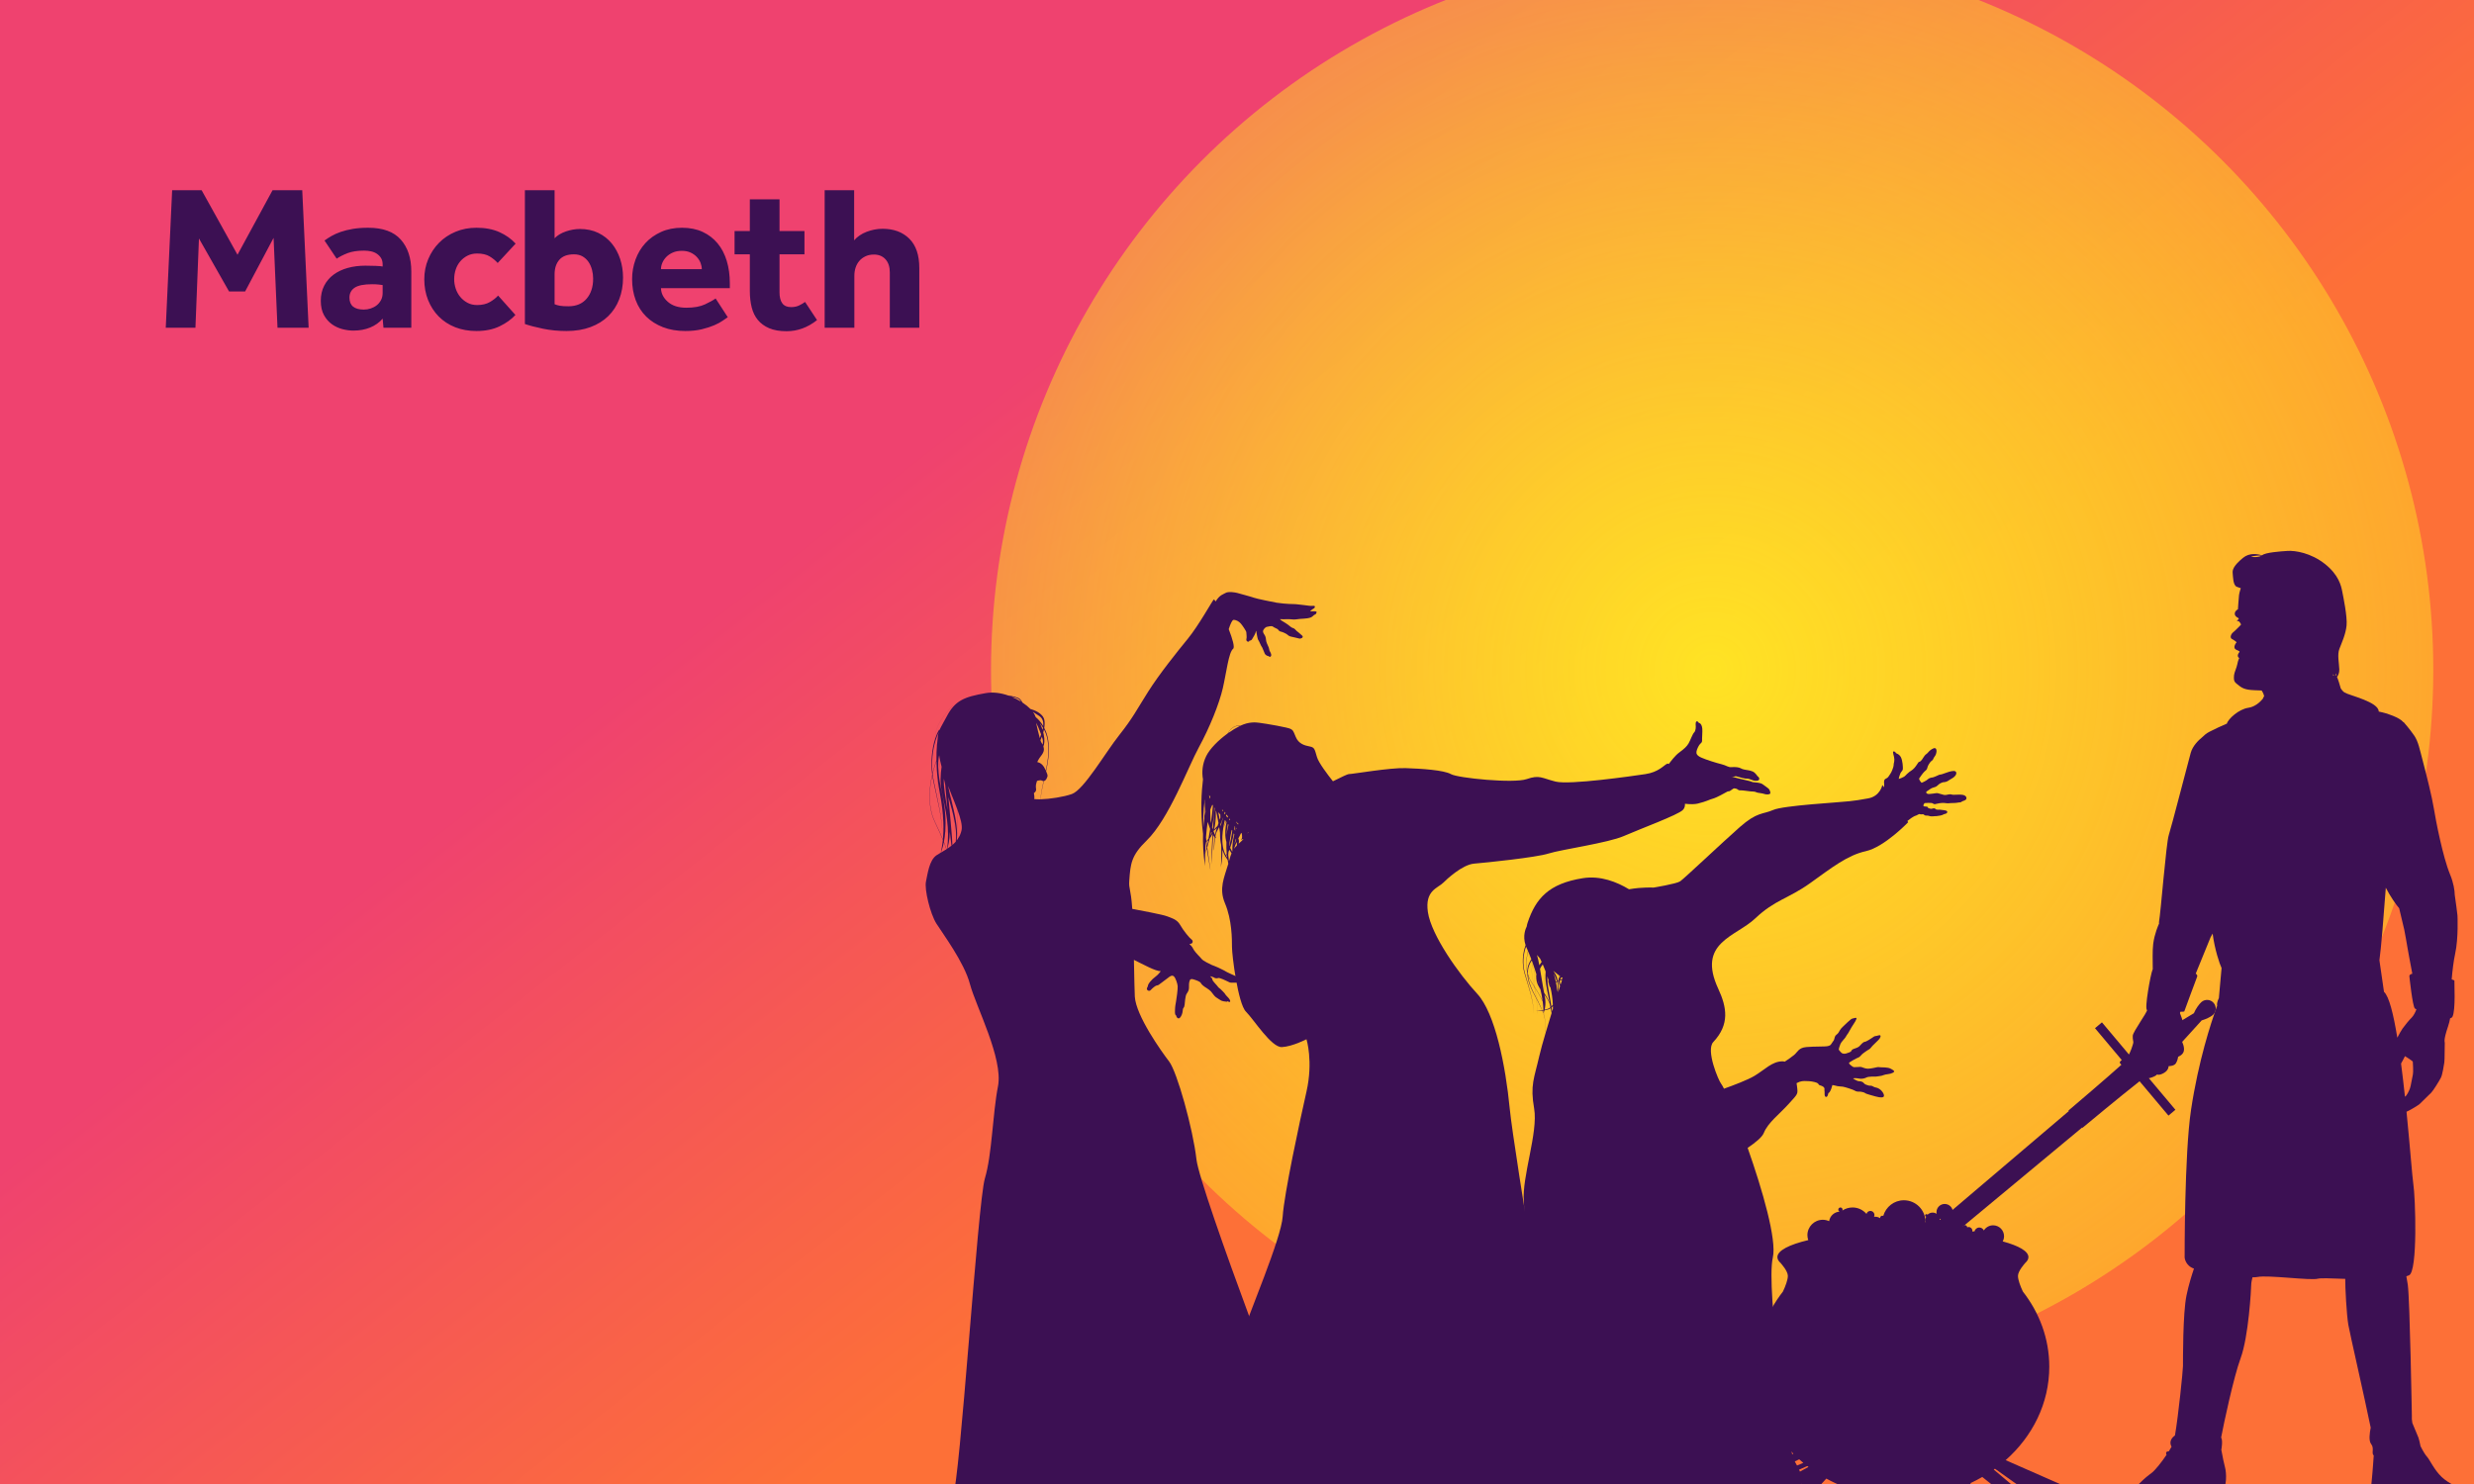
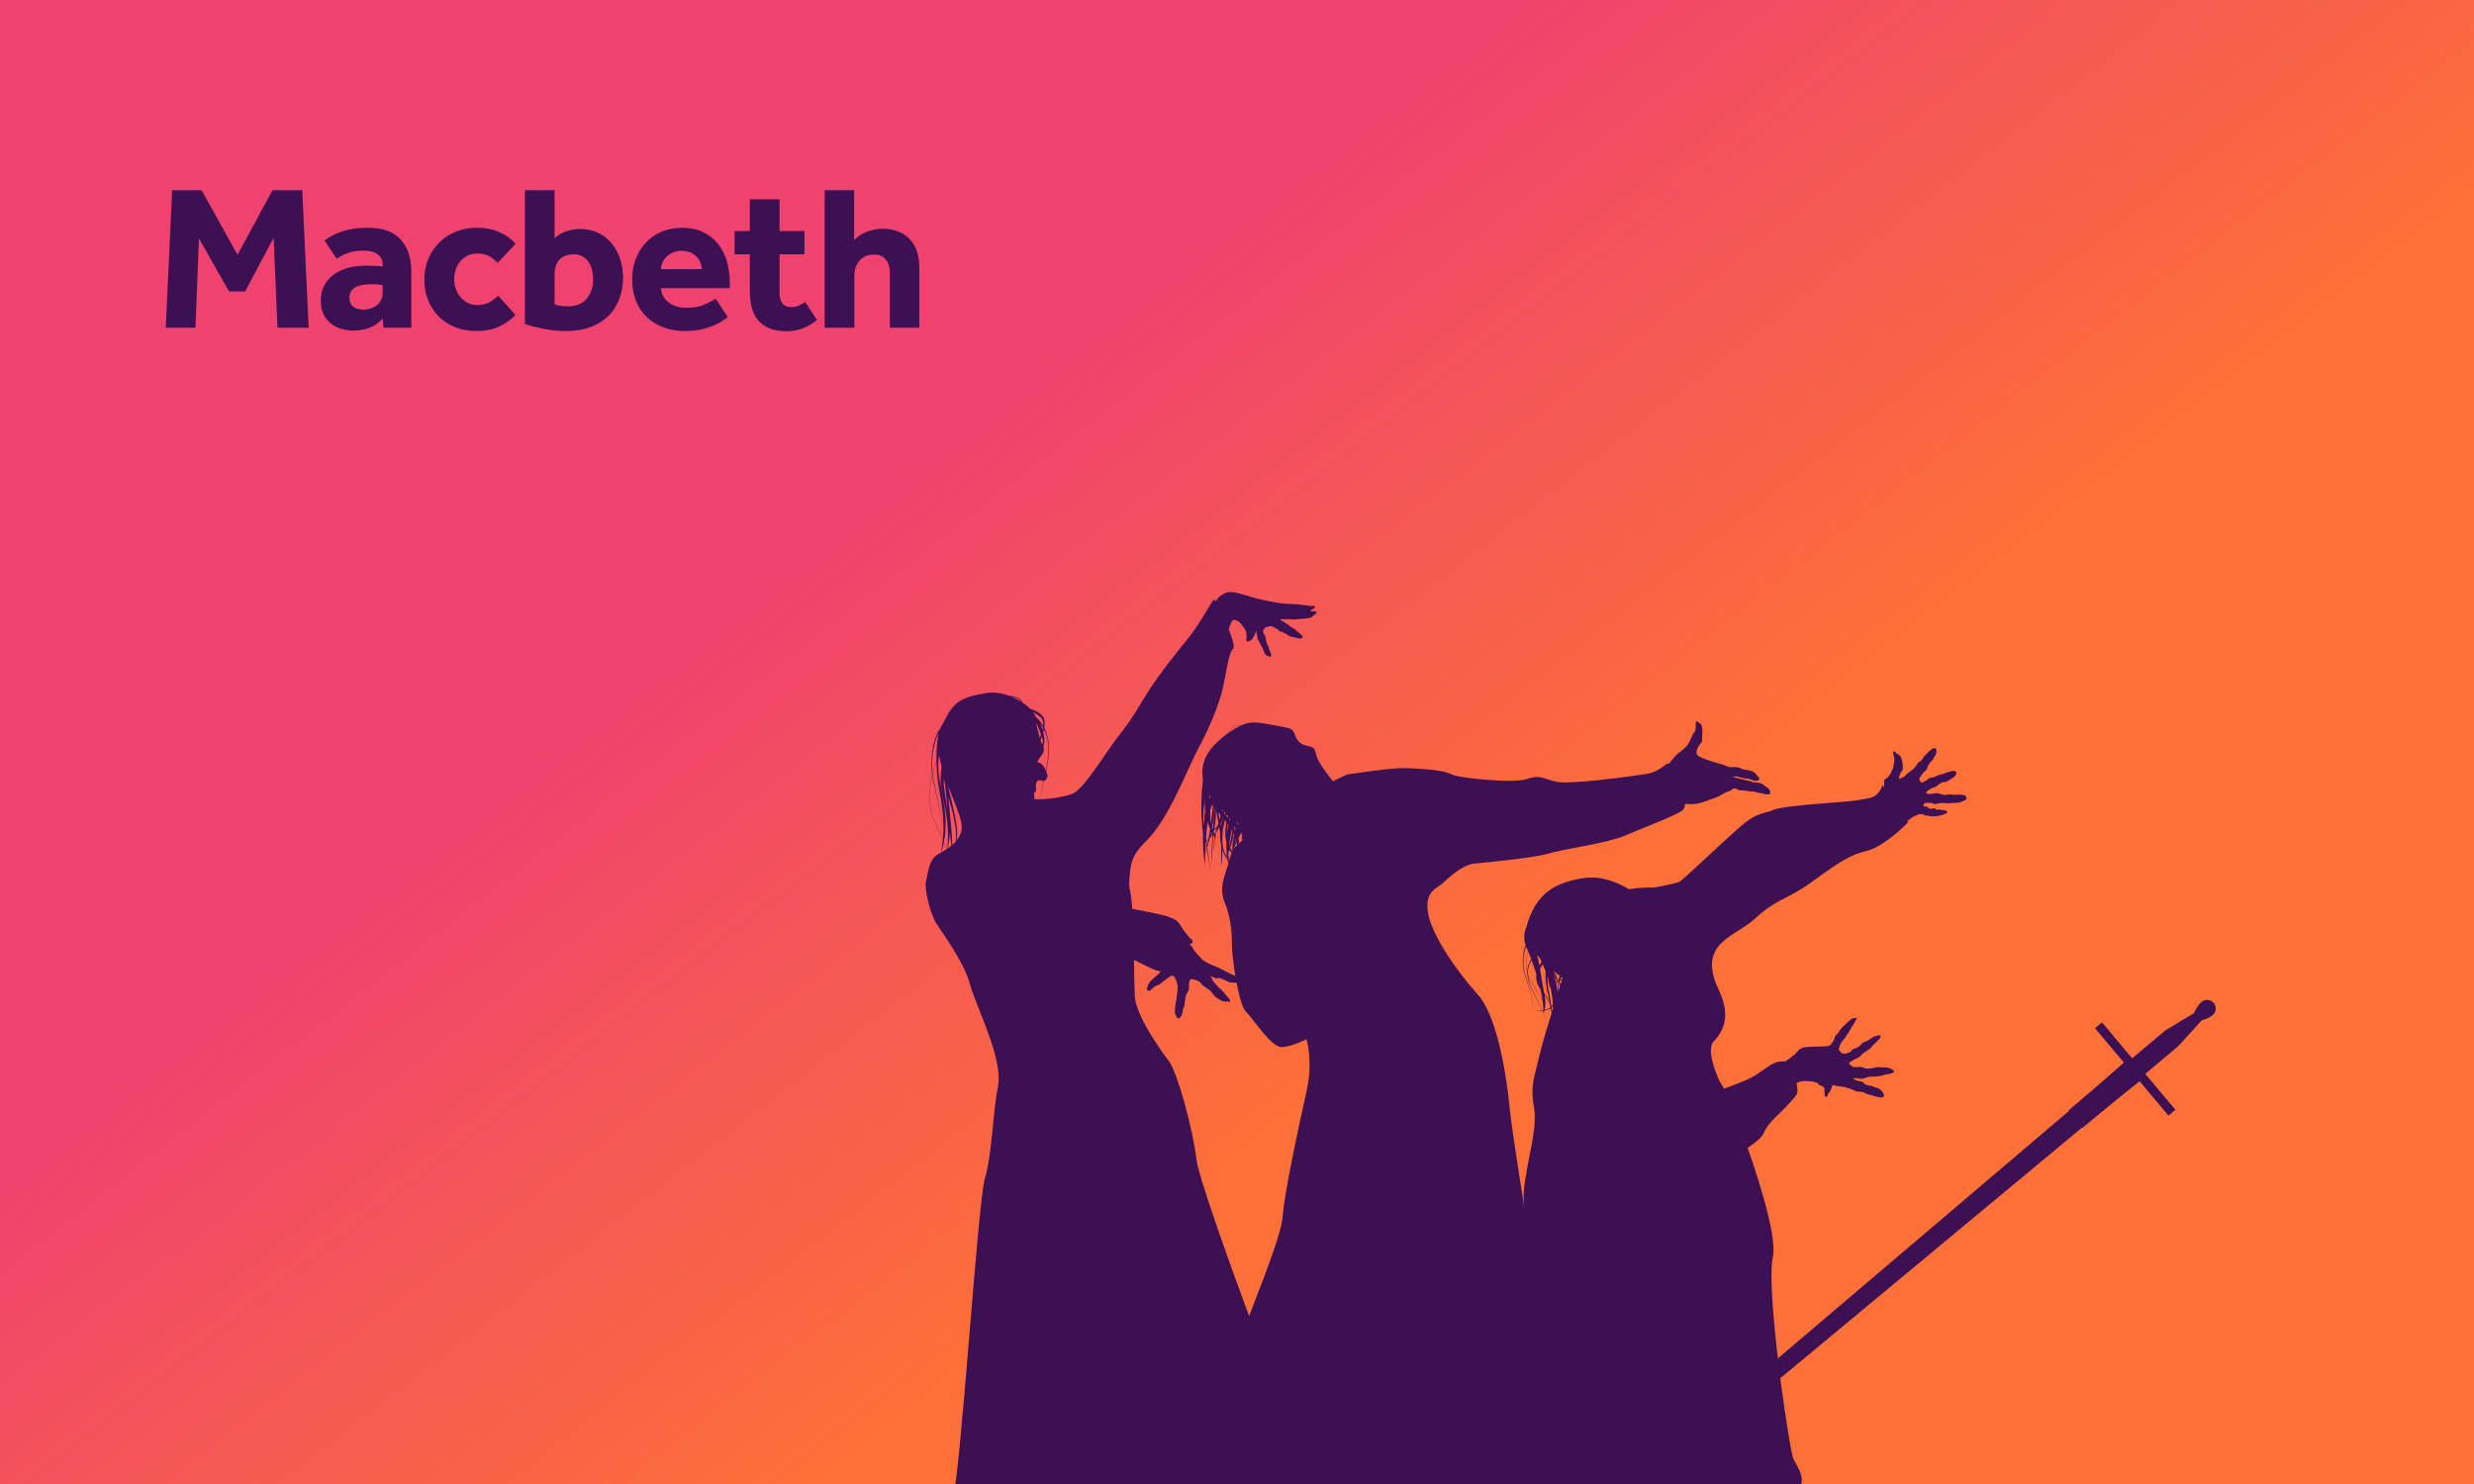
<svg xmlns="http://www.w3.org/2000/svg" width="1200px" height="720px" viewBox="0 0 1200 720" version="1.1">
  <title>DS25241 D8 1200x720 Macbeth v3 text outlined</title>
  <desc>Created with Sketch.</desc>
  <defs>
    <linearGradient x1="35.86%" y1="32%" x2="67.088%" y2="55.648%" id="linearGradient-1">
      <stop stop-color="#EF426F" offset="0%" />
      <stop stop-color="#FD7037" offset="100%" />
    </linearGradient>
    <radialGradient cx="50%" cy="50%" fx="50%" fy="50%" r="95.851%" id="radialGradient-2">
      <stop stop-color="#FFE324" offset="0%" />
      <stop stop-color="#FFE324" stop-opacity="0" offset="100%" />
    </radialGradient>
  </defs>
  <g id="DS25241-D8-1200x720-Macbeth-v3-text-outlined" stroke="none" stroke-width="1" fill="none" fill-rule="evenodd">
    <rect id="Mask" fill="url(#linearGradient-1)" x="0" y="0" width="1200" height="720" />
    <path d="M94.8,159 L96.5,115.7 L111.1,141.4 L118.9,141.4 L132.7,115.4 L134.6,159 L149.7,159 L146.6,92.3 L132.2,92.3 L115.2,123.6 L97.8,92.3 L83.5,92.3 L80.4,159 L94.8,159 Z M171.4,160.4 C174.4,160.4 177.117,159.9 179.55,158.9 C181.983,157.9 184,156.467 185.6,154.6 L185.6,154.6 L186,159 L199.5,159 L199.5,131.7 C199.5,125.233 197.8,120.083 194.4,116.25 C191,112.417 185.733,110.5 178.6,110.5 C175.8,110.5 173.317,110.683 171.15,111.05 C168.983,111.417 167.033,111.9 165.3,112.5 C163.567,113.1 162.067,113.767 160.8,114.5 C159.533,115.233 158.4,115.967 157.4,116.7 L157.4,116.7 L163.3,125.5 C164.767,124.5 166.55,123.6 168.65,122.8 C170.75,122 173.4,121.6 176.6,121.6 C177.8,121.6 178.933,121.717 180,121.95 C181.067,122.183 182.017,122.583 182.85,123.15 C183.683,123.717 184.35,124.417 184.85,125.25 C185.35,126.083 185.6,127.1 185.6,128.3 L185.6,128.3 L185.6,129.3 C185.067,129.167 183.95,129.067 182.25,129 C180.55,128.933 178.867,128.9 177.2,128.9 C174.133,128.9 171.283,129.267 168.65,130 C166.017,130.733 163.733,131.817 161.8,133.25 C159.867,134.683 158.35,136.467 157.25,138.6 C156.15,140.733 155.6,143.167 155.6,145.9 C155.6,148.7 156.117,151.033 157.15,152.9 C158.183,154.767 159.483,156.25 161.05,157.35 C162.617,158.45 164.317,159.233 166.15,159.7 C167.983,160.167 169.733,160.4 171.4,160.4 Z M176.5,150.2 C171.833,150.2 169.5,148.267 169.5,144.4 C169.5,142.333 170.333,140.733 172,139.6 C173.667,138.467 176.5,137.9 180.5,137.9 C181.7,137.9 182.767,137.95 183.7,138.05 C184.633,138.15 185.267,138.233 185.6,138.3 L185.6,138.3 L185.6,142.1 C185.6,143.433 185.333,144.6 184.8,145.6 C184.267,146.6 183.583,147.433 182.75,148.1 C181.917,148.767 180.95,149.283 179.85,149.65 C178.75,150.017 177.633,150.2 176.5,150.2 Z M231.1,160.6 C235.433,160.6 239.183,159.833 242.35,158.3 C245.517,156.767 248.067,154.933 250,152.8 L250,152.8 L241.6,143.4 C240.6,144.533 239.267,145.583 237.6,146.55 C235.933,147.517 233.867,148 231.4,148 C229.667,148 228.117,147.633 226.75,146.9 C225.383,146.167 224.217,145.217 223.25,144.05 C222.283,142.883 221.55,141.55 221.05,140.05 C220.55,138.55 220.3,137.033 220.3,135.5 C220.3,133.833 220.55,132.25 221.05,130.75 C221.55,129.25 222.283,127.933 223.25,126.8 C224.217,125.667 225.383,124.75 226.75,124.05 C228.117,123.35 229.667,123 231.4,123 C233.933,123 235.967,123.467 237.5,124.4 C239.033,125.333 240.333,126.4 241.4,127.6 L241.4,127.6 L250.1,118.2 C247.967,115.867 245.333,114 242.2,112.6 C239.067,111.2 235.367,110.5 231.1,110.5 C227.433,110.5 224.05,111.15 220.95,112.45 C217.85,113.75 215.183,115.533 212.95,117.8 C210.717,120.067 208.967,122.717 207.7,125.75 C206.433,128.783 205.8,132.033 205.8,135.5 C205.8,139.167 206.417,142.533 207.65,145.6 C208.883,148.667 210.6,151.317 212.8,153.55 C215,155.783 217.65,157.517 220.75,158.75 C223.85,159.983 227.3,160.6 231.1,160.6 Z M274.8,160.6 C279.133,160.6 283,159.967 286.4,158.7 C289.8,157.433 292.667,155.667 295,153.4 C297.333,151.133 299.117,148.4 300.35,145.2 C301.583,142 302.2,138.5 302.2,134.7 C302.2,131.5 301.733,128.483 300.8,125.65 C299.867,122.817 298.517,120.317 296.75,118.15 C294.983,115.983 292.8,114.267 290.2,113 C287.6,111.733 284.633,111.1 281.3,111.1 C279.033,111.1 276.75,111.5 274.45,112.3 C272.15,113.1 270.333,114.2 269,115.6 L269,115.6 L269,92.3 L254.6,92.3 L254.6,157.2 C256.933,158 259.883,158.767 263.45,159.5 C267.017,160.233 270.8,160.6 274.8,160.6 Z M275.7,148.6 C273.967,148.6 272.617,148.517 271.65,148.35 C270.683,148.183 269.8,147.933 269,147.6 L269,147.6 L269,133.1 C269,130.167 269.767,127.817 271.3,126.05 C272.833,124.283 275.2,123.4 278.4,123.4 C280.067,123.4 281.483,123.75 282.65,124.45 C283.817,125.15 284.767,126.05 285.5,127.15 C286.233,128.25 286.783,129.5 287.15,130.9 C287.517,132.3 287.7,133.733 287.7,135.2 C287.7,139.2 286.65,142.433 284.55,144.9 C282.45,147.367 279.5,148.6 275.7,148.6 Z M332.4,160.6 C335.4,160.6 338.067,160.317 340.4,159.75 C342.733,159.183 344.75,158.533 346.45,157.8 C348.15,157.067 349.533,156.317 350.6,155.55 C351.667,154.783 352.467,154.233 353,153.9 L353,153.9 L347.1,144.8 C346.033,145.6 344.333,146.55 342,147.65 C339.667,148.75 336.633,149.3 332.9,149.3 C329.1,149.3 326.117,148.35 323.95,146.45 C321.783,144.55 320.667,142.333 320.6,139.8 L320.6,139.8 L354,139.8 L354,137.4 C354,133.467 353.5,129.85 352.5,126.55 C351.5,123.25 350.017,120.417 348.05,118.05 C346.083,115.683 343.667,113.833 340.8,112.5 C337.933,111.167 334.6,110.5 330.8,110.5 C327,110.5 323.6,111.183 320.6,112.55 C317.6,113.917 315.067,115.733 313,118 C310.933,120.267 309.35,122.917 308.25,125.95 C307.15,128.983 306.6,132.133 306.6,135.4 C306.6,139.133 307.183,142.55 308.35,145.65 C309.517,148.75 311.217,151.4 313.45,153.6 C315.683,155.8 318.4,157.517 321.6,158.75 C324.8,159.983 328.4,160.6 332.4,160.6 Z M340.4,130.6 L320.6,130.6 C320.6,129.6 320.817,128.583 321.25,127.55 C321.683,126.517 322.317,125.567 323.15,124.7 C323.983,123.833 325.033,123.117 326.3,122.55 C327.567,121.983 329.033,121.7 330.7,121.7 C332.367,121.7 333.8,121.983 335,122.55 C336.2,123.117 337.2,123.833 338,124.7 C338.8,125.567 339.4,126.517 339.8,127.55 C340.2,128.583 340.4,129.6 340.4,130.6 L340.4,130.6 Z M381.5,160.7 C386.833,160.7 391.767,158.9 396.3,155.3 L396.3,155.3 L390.5,146.5 C389.567,147.167 388.567,147.75 387.5,148.25 C386.433,148.75 385.167,149 383.7,149 C381.767,149 380.35,148.383 379.45,147.15 C378.55,145.917 378.1,144.167 378.1,141.9 L378.1,141.9 L378.1,123.4 L390.2,123.4 L390.2,112.1 L378.1,112.1 L378.1,96.7 L363.7,96.7 L363.7,112.1 L356.3,112.1 L356.3,123.4 L363.7,123.4 L363.7,141.1 C363.7,144.033 364,146.7 364.6,149.1 C365.2,151.5 366.2,153.55 367.6,155.25 C369,156.95 370.833,158.283 373.1,159.25 C375.367,160.217 378.167,160.7 381.5,160.7 Z M414.4,159 L414.4,133.8 C414.4,132.4 414.6,131.083 415,129.85 C415.4,128.617 416,127.533 416.8,126.6 C417.6,125.667 418.6,124.917 419.8,124.35 C421,123.783 422.367,123.5 423.9,123.5 C426.233,123.5 428.1,124.267 429.5,125.8 C430.9,127.333 431.6,129.467 431.6,132.2 L431.6,132.2 L431.6,159 L445.9,159 L445.9,130 C445.9,123.733 444.283,119 441.05,115.8 C437.817,112.6 433.5,111 428.1,111 C425.5,111 422.933,111.483 420.4,112.45 C417.867,113.417 415.833,114.8 414.3,116.6 L414.3,116.6 L414.3,92.3 L400,92.3 L400,159 L414.4,159 Z" id="Macbeth" fill="#3C1053" fill-rule="nonzero" />
    <g id="Group" transform="translate(449, -24.75)">
-       <circle id="Light-Glow" fill="url(#radialGradient-2)" fill-rule="nonzero" cx="381.469" cy="349.781" r="349.781" />
      <g id="Macbeth" transform="translate(0, 290.062)" fill="#3C1053">
        <path d="M52.61,122.354 C52.673,122.196 52.717,122.069 52.717,122.02 C52.717,121.417 52.717,120.394 52.538,119.791 C52.357,119.193 52.657,119.553 53.199,118.832 C53.739,118.11 53.558,117.507 53.439,116.488 C53.318,115.463 53.997,113.566 53.997,113.566 C53.997,113.566 55.578,112.986 56.319,113.4 C56.633,113.572 56.908,113.624 57.16,113.621 C56.532,116.476 55.966,119.383 55.662,122.485 C54.435,122.516 53.386,122.475 52.61,122.354 M45.469,74.146 C45.772,74.419 46.039,74.762 46.286,75.126 C44.9,74.255 43.359,73.447 41.71,72.76 C43.092,73.025 44.719,73.462 45.469,74.146 M57.015,86.972 C55.912,85.065 54.667,83.677 53.38,82.627 C53.238,82.322 53.057,81.926 52.827,81.393 C52.643,80.962 52.329,80.48 51.945,79.974 C52.597,80.468 53.515,81.101 54.903,81.948 C56.818,83.117 57.206,85.046 57.015,86.972 M56.742,93.38 C56.935,94.161 56.883,95.104 56.75,95.963 C56.586,95.633 56.389,95.299 56.14,94.964 C56.007,94.784 55.839,94.366 55.656,93.812 C55.884,93.318 56.124,92.738 56.36,92.098 C56.53,92.617 56.664,93.066 56.742,93.38 M55.381,85.598 C55.914,86.23 56.422,86.96 56.904,87.778 C56.844,88.124 56.768,88.461 56.682,88.795 C56.274,87.456 55.82,86.418 55.381,85.598 M55.988,91.011 C55.736,91.71 55.508,92.287 55.41,92.648 C55.395,92.709 55.373,92.771 55.356,92.832 C54.761,90.761 54.055,87.679 53.552,85.379 C54.4,86.886 55.334,89.18 55.988,91.011 M57.858,89.613 C59.443,92.877 59.808,98.011 59.279,102.459 C59.041,104.558 58.673,106.566 58.261,108.547 C58.172,108.34 58.092,108.159 57.981,107.917 C56.36,104.37 54.159,104.641 54.159,104.399 C54.159,104.163 55.059,102.537 55.839,101.575 C56.621,100.615 57.341,99.41 57.341,98.391 C57.341,97.907 57.267,97.38 57.099,96.834 C57.557,95.725 57.875,93.902 57.191,90.757 C57.138,90.509 57.072,90.31 57.015,90.078 C57.15,89.598 57.267,89.106 57.368,88.61 C57.536,88.932 57.7,89.262 57.858,89.613 M17.397,137.45 C17.071,139.03 16.461,140.376 15.691,141.555 C15.482,136.418 15.406,131.778 15.426,127.64 C16.915,131.735 17.861,135.211 17.397,137.45 M8.792,143.38 C8.885,143.617 8.979,143.851 9.061,144.071 C9.465,145.122 9.777,146.01 10.02,146.761 C9.102,147.343 8.193,147.86 7.357,148.346 C7.555,147.892 8.226,146.199 8.792,143.38 M4.51,133.427 C4.233,132.846 3.981,132.26 3.753,131.665 C1.113,124.762 1.77,117.056 3.199,110.804 C3.332,111.762 3.492,112.715 3.698,113.648 C5.52,122.311 7.934,130.952 8.178,140.374 C8.014,130.954 5.644,122.155 3.901,113.494 C3.665,112.365 3.486,111.233 3.357,110.107 C3.394,109.955 3.425,109.791 3.462,109.64 C4.008,107.458 4.632,105.514 5.221,103.863 C5.266,106.689 5.451,109.883 5.892,113.414 C5.838,114.714 5.838,115.977 5.925,117.111 C6.148,119.972 6.662,123.476 7.308,127.085 C7.688,129.225 8.119,131.389 8.558,133.492 C8.696,136.908 8.573,139.707 8.351,141.973 C7.427,139.728 6.183,136.925 4.51,133.427 M4.697,94.3 C4.845,95.006 5.077,95.655 5.387,96.293 C5.407,96.334 5.426,96.385 5.446,96.428 C5.288,98.37 5.182,100.763 5.215,103.548 C4.586,105.288 3.911,107.39 3.33,109.744 C2.753,104.243 3.373,98.858 4.697,94.3 M6.335,89.865 C6.015,90.839 5.836,91.883 5.795,93.176 C5.678,94.03 5.555,95.102 5.449,96.371 C5.436,96.342 5.422,96.305 5.409,96.275 C5.091,95.625 4.857,94.969 4.71,94.253 C5.171,92.67 5.726,91.216 6.335,89.865 M12.877,124.68 C12.719,123.154 12.583,121.622 12.475,120.087 C13.522,122.693 14.535,125.2 15.381,127.513 C15.361,131.696 15.437,136.412 15.65,141.618 C15.451,141.918 15.242,142.211 15.022,142.49 C15.55,138.274 15.008,133.129 12.877,124.68 M11.713,138.34 C11.838,139.441 11.966,140.544 12.099,141.651 C12.261,142.996 12.397,144.095 12.514,144.995 C11.844,145.535 11.151,146.027 10.455,146.48 C10.816,145.393 11.631,142.471 11.713,138.34 M12.781,124.29 C11.996,121.212 11.366,118.45 10.859,115.986 C11.383,117.347 11.918,118.694 12.45,120.021 C12.553,121.524 12.682,123.023 12.836,124.515 C12.817,124.436 12.801,124.37 12.781,124.29 M8.811,112.494 C9.008,113.408 9.223,114.366 9.465,115.389 C9.699,118.188 10.087,122.643 10.603,127.88 C9.683,122.387 8.566,116.193 8.811,112.494 M13.526,130.855 C14.708,136.113 14.971,139.818 14.579,143.041 C14.068,143.623 13.519,144.152 12.945,144.643 C12.85,143.035 12.746,141.409 12.746,140.921 C12.75,139.888 11.73,129.299 10.991,121.358 C11.247,122.291 11.518,123.254 11.808,124.253 C12.505,126.646 13.049,128.754 13.485,130.677 C13.751,133.275 13.967,135.842 14.006,138.352 L14.028,138.348 C13.989,135.893 13.78,133.386 13.526,130.855 M6.53,101.067 C6.588,101.454 6.643,101.817 6.709,102.233 C6.791,102.73 6.904,103.242 7.008,103.751 C6.774,105.114 6.465,107.101 6.224,109.273 C5.884,105.422 6.122,102.928 6.53,101.067 M8.554,133.369 C8.123,131.302 7.704,129.178 7.329,127.079 C6.684,123.472 6.171,119.97 5.949,117.115 C5.865,116.049 5.878,114.854 5.923,113.634 C6.161,115.508 6.463,117.464 6.855,119.502 C7.905,124.962 8.392,129.543 8.554,133.369 M9.521,137.784 C9.837,133.17 9.611,127.134 7.955,119.721 C6.994,115.426 6.479,112.094 6.235,109.398 C6.313,108.69 6.395,107.985 6.485,107.327 C6.668,105.959 6.863,104.753 7.023,103.822 C7.218,104.766 7.442,105.725 7.71,106.697 C7.162,110.515 6.955,114.776 7.758,118.524 C9.792,128.022 11.806,137.076 10.332,146.562 C10.258,146.609 10.184,146.66 10.112,146.707 C9.864,145.94 9.568,145.079 9.158,144.003 C9.057,143.74 8.948,143.461 8.835,143.176 C9.121,141.706 9.369,139.929 9.515,137.868 C9.543,137.989 9.572,138.122 9.599,138.243 L9.621,138.227 C9.587,138.085 9.554,137.929 9.521,137.784 M187.702,31.263 L186.441,31.321 C186.441,31.321 187.262,30.386 188.085,30.002 C188.907,29.617 188.907,28.85 188.578,28.686 C188.25,28.522 186.768,28.741 185.945,28.577 C185.124,28.413 179.916,27.862 179.425,27.808 C178.931,27.753 177.122,27.7 176.188,27.7 C175.257,27.7 171.804,27.368 170.158,27.095 C168.514,26.82 160.291,25.12 159.361,24.733 C158.427,24.353 152.07,22.648 151.138,22.377 C150.206,22.102 146.752,21.553 145.438,22.377 C144.305,23.082 142.646,23.232 140.635,26.502 C140.183,25.799 139.859,25.434 139.734,25.559 C138.859,26.437 132.426,38.141 127.161,44.583 C121.902,51.019 113.423,61.553 107.869,70.333 C102.312,79.115 100.557,82.918 93.835,91.407 C87.11,99.894 76.732,117.893 70.886,119.939 C66.859,121.352 60.163,122.369 55.713,122.485 C56.044,119.375 56.641,116.482 57.302,113.626 C58.172,113.517 58.659,112.527 58.809,112.069 C59.11,111.171 59.498,111.372 58.394,108.842 C58.831,106.834 59.229,104.782 59.496,102.607 C60.083,98.155 59.736,92.565 58.086,89.084 C57.899,88.655 57.706,88.249 57.507,87.86 C57.727,86.517 57.791,85.182 57.559,84.027 C56.857,80.534 52.084,79.022 50.818,78.678 C49.798,77.644 48.461,76.556 46.903,75.524 C46.628,74.942 46.281,74.368 45.818,73.925 C44.652,72.809 41.489,72.321 40.152,72.16 C36.648,70.929 32.785,70.32 29.004,70.993 C18.688,72.832 14.238,74.507 10.145,82.406 C8.591,85.405 7.431,87.171 6.697,88.895 C6.557,88.799 6.446,88.719 6.495,88.752 C5.763,89.949 5.122,91.438 4.584,93.117 C4.554,92.483 4.576,91.803 4.716,90.989 C4.876,90.074 5.159,89.02 5.58,87.77 C6.341,85.541 8.226,82.842 9.923,80.698 C11.625,78.557 13.129,76.976 13.132,76.974 L13.121,76.953 C13.119,76.955 7.084,83.289 5.561,87.763 C5.136,89.012 4.857,90.066 4.697,90.987 C4.551,91.825 4.531,92.522 4.564,93.174 C3.026,97.991 2.368,104.417 3.156,110.505 C1.682,116.822 0.966,124.684 3.659,131.733 C3.888,132.33 4.141,132.924 4.422,133.507 C6.138,137.101 7.398,139.951 8.328,142.221 C8.027,145.112 7.575,147.103 7.32,148.368 C6.518,148.832 5.781,149.27 5.171,149.699 C1.75,152.118 0.945,158.565 0.14,162.395 C-0.666,166.225 2.152,177.909 5.171,182.746 C8.191,187.585 18.659,201.487 21.477,212.168 C24.294,222.848 37.701,248.27 35.068,261.735 C32.437,275.198 32.217,294.735 28.709,306.441 C25.203,318.147 16.652,454.304 13.144,460.741 C9.634,467.181 66.352,463.671 66.352,463.671 L160.785,463.671 C160.785,463.671 193.712,464.282 187.866,452.867 C182.018,441.456 133.093,312.442 131.34,297.222 C129.585,282.002 121.902,254.71 118.101,249.734 C114.3,244.761 102.019,227.569 101.436,218.204 C101.306,216.139 101.173,208.666 101.001,200.39 C105.377,202.51 111.565,205.982 114.039,205.879 C113.468,206.652 112.582,207.712 111.487,208.518 C109.566,209.935 107.637,212.17 107.739,213.283 C107.739,213.283 106.727,214.602 107.739,215.209 C108.753,215.82 109.228,214.893 109.767,214.401 C112.196,212.17 112.095,213.183 113.21,212.373 C114.324,211.559 117.163,209.432 117.668,209.024 C118.175,208.62 119.491,207.503 120.404,208.415 C121.315,209.328 122.126,211.965 122.229,213.183 C122.329,214.401 121.644,219.625 121.439,220.536 C121.235,221.448 120.932,223.377 120.932,224.591 C120.932,225.809 120.73,227.027 121.539,227.431 C121.539,227.431 121.541,228.245 122.249,228.653 C122.96,229.057 123.569,228.446 124.173,227.128 C124.784,225.809 124.579,224.286 124.984,223.781 C125.392,223.275 125.491,222.971 125.595,222.159 C125.694,221.347 125.874,217.849 126.585,216.835 C127.295,215.82 127.699,215.008 127.699,213.995 C127.699,212.98 127.599,211.255 128.204,210.14 C128.204,210.14 128.409,209.43 129.826,209.838 C131.244,210.242 133.171,210.952 133.475,211.661 C133.777,212.371 135.197,213.384 135.197,213.384 C135.197,213.384 137.58,214.817 138.387,215.731 C139.198,216.642 139.806,217.757 140.719,218.469 C141.63,219.176 142.846,219.787 143.252,220.089 C143.656,220.396 145.381,220.7 146.089,220.7 L146.349,220.458 C146.349,220.458 146.665,220.72 147.302,220.808 C147.944,220.892 147.77,220.166 147.322,219.437 C146.867,218.707 145.393,217.439 145.282,217.037 C145.175,216.634 143.281,214.872 142.987,214.542 C142.696,214.214 142.185,214.103 141.671,213.334 C141.162,212.567 139.151,210.738 139.077,210.006 C139.005,209.274 138.276,208.616 137.983,208.401 C137.689,208.177 139.881,208.838 140.027,209.055 C140.175,209.274 141.271,209.496 141.856,209.201 C142.441,208.909 145.894,210.552 146.115,210.697 C146.333,210.843 146.992,211.136 147.503,211.354 C148.014,211.571 150.208,211.427 151.304,211.427 C152.4,211.427 152.62,210.769 152.548,210.331 C152.474,209.892 151.448,208.791 150.865,208.501 C150.282,208.21 145.947,206.349 145.51,205.982 C145.071,205.616 142.731,204.591 141.928,204.153 C141.123,203.712 139.662,203.275 138.711,202.836 C137.761,202.397 134.545,200.86 133.886,199.984 C133.229,199.106 131.037,197.13 130.088,195.594 C129.243,194.228 129.542,194.239 127.929,192.721 C127.95,192.717 127.984,192.695 128.005,192.693 C129.93,192.594 129.727,190.972 128.916,190.464 C128.104,189.953 124.963,186.203 123.446,183.466 C121.925,180.728 119.29,180.119 116.96,179.207 C114.895,178.397 102.914,176.16 100.2,175.658 C99.469,165.2 98.437,166.236 98.745,161.922 C99.33,153.728 99.707,149.746 107.152,142.52 C117.959,132.032 127.223,106.966 132.484,97.304 C137.749,87.647 142.365,76.185 144.122,68.579 C145.875,60.97 146.934,51.206 149.127,49.449 C150.009,48.743 148.802,44.591 146.986,39.941 C147.692,37.735 148.611,35.43 149.367,35.43 C150.818,35.43 152.146,36.398 152.871,37.243 C153.595,38.089 155.527,40.868 155.527,41.473 C155.527,42.078 155.816,43.907 155.599,44.495 C155.385,45.083 155.58,45.904 156.231,45.967 C156.231,45.967 156.81,46.18 156.9,45.783 C157.019,45.266 157.655,45.793 158.302,44.839 C158.952,43.88 160.127,41.749 160.127,41.089 C160.127,40.429 160.348,41.032 160.348,41.032 C160.348,41.032 160.948,44.546 161.171,44.928 C161.391,45.313 162.099,46.521 162.21,46.958 C162.321,47.398 163.086,48.661 163.253,48.879 C163.417,49.1 164.185,51.292 164.515,51.897 C164.842,52.502 165.773,52.996 166.159,52.996 C166.541,52.996 166.705,53.597 167.145,53.326 C167.582,53.053 167.859,52.559 167.309,51.401 C166.761,50.251 166.705,50.417 166.652,49.869 C166.596,49.318 166.268,48.385 166.046,48.055 C165.829,47.728 165.115,45.916 165.115,45.42 C165.115,44.928 164.895,43.722 164.622,43.174 C164.351,42.625 163.253,41.415 163.747,40.429 C164.238,39.441 165.172,38.782 165.665,38.782 C166.159,38.782 167.693,38.124 168.46,38.729 C169.226,39.332 170.597,39.717 170.872,40.099 C171.147,40.484 171.531,41.032 172.295,41.143 C173.064,41.253 175.037,42.186 175.53,42.678 C176.024,43.174 176.628,43.392 176.958,43.501 C177.285,43.611 180.577,44.271 181.178,44.489 C181.784,44.708 183.59,44.052 182.603,43.064 C181.616,42.075 180.355,41.196 179.861,40.759 C179.368,40.318 178.986,39.607 178.104,39.385 C177.231,39.168 176.353,38.178 175.751,37.796 C175.148,37.411 173.887,36.478 173.284,36.203 C172.68,35.93 171.804,35.106 171.804,35.106 C171.804,35.106 175.037,35.163 175.86,35.106 C176.681,35.051 178.711,35.379 179.425,35.215 C180.136,35.051 183.149,34.833 183.59,34.833 C184.029,34.833 186.166,34.612 186.989,34.171 C187.81,33.736 188.25,33.021 188.796,32.855 C189.344,32.691 189.508,32.198 189.619,31.758 C189.728,31.321 188.96,31.21 187.702,31.263" id="Fill-1" />
        <path d="M300.311,229.104 C300.432,229.642 300.568,230.169 300.654,230.737 C300.568,230.128 300.432,229.554 300.303,228.975 C300.225,227.567 300.163,226.207 300.122,224.901 C300.714,224.79 301.348,224.643 302.077,224.411 C302.456,224.29 302.815,224.077 303.16,223.823 C303.314,224.614 303.466,225.408 303.602,226.209 C302.612,229.412 301.65,232.578 300.783,235.514 C300.578,233.269 300.426,231.139 300.311,229.104 L300.311,229.104 Z M299.113,225.063 C299.267,225.045 299.443,225.014 299.609,224.991 C299.609,225.422 299.611,225.857 299.585,226.259 C299.585,226.259 299.833,225.781 300.085,224.928 C300.124,226.144 300.178,227.403 300.25,228.707 C299.952,227.435 299.568,226.224 299.113,225.063 L299.113,225.063 Z M296.812,224.954 C296.686,223.023 296.417,221.057 296.12,219.07 C296.576,219.921 297.027,220.774 297.468,221.633 C297.551,221.91 297.639,222.197 297.723,222.467 L297.745,222.459 C297.67,222.231 297.598,221.987 297.526,221.754 C298.033,222.748 298.505,223.767 298.94,224.815 C297.986,224.963 297.296,224.989 296.812,224.954 L296.812,224.954 Z M293.172,212.356 C292.643,210.913 292.29,209.349 292.158,207.833 C292.411,208.582 292.714,209.328 293.098,210.058 C293.326,210.491 293.579,210.927 293.86,211.352 C294.355,212.106 294.8,212.799 295.223,213.466 C295.291,213.761 295.356,214.052 295.43,214.348 C295.44,214.391 295.451,214.434 295.461,214.475 C295.625,215.846 295.822,217.21 296.025,218.563 C294.979,216.554 293.954,214.538 293.172,212.356 L293.172,212.356 Z M292.113,196.712 C292.148,196.82 292.183,196.919 292.22,197.027 C292.593,198.114 293.012,199.31 293.453,200.564 C293.08,201.177 292.741,201.838 292.456,202.592 C292.019,203.622 291.82,204.856 291.805,206.162 C291.091,202.949 291.389,199.675 292.113,196.712 L292.113,196.712 Z M291.237,193.952 C291.329,194.175 291.413,194.397 291.52,194.624 C291.717,195.045 291.935,195.537 292.162,196.064 C292.125,196.203 292.095,196.345 292.06,196.486 C291.737,195.533 291.454,194.669 291.237,193.952 L291.237,193.952 Z M302.571,217.456 C302.169,215.235 301.746,213 301.582,210.802 C301.73,210.851 301.894,210.899 302.072,210.952 C302.109,212.006 302.454,213.043 303.068,213.87 C303.674,216.539 304.09,219.332 304.201,222.164 C303.985,222.471 303.749,222.744 303.499,222.998 C303.177,221.1 302.838,219.24 302.571,217.456 L302.571,217.456 Z M302.949,222.756 C302.992,222.97 303.035,223.187 303.078,223.404 C302.953,223.505 302.816,223.581 302.684,223.669 C302.883,223.415 302.955,223.097 302.949,222.756 L302.949,222.756 Z M300.344,223.866 L300.385,223.884 C300.389,223.872 300.416,223.769 300.397,223.533 C300.65,222.096 300.755,220.193 300.248,217.964 C300.202,217.761 300.155,217.524 300.108,217.294 C300.363,217.641 300.619,217.989 300.849,218.35 C301.436,219.238 301.994,220.152 302.423,221.132 C302.707,221.885 303.173,223.019 302.633,223.704 C302.286,223.929 301.921,224.12 301.52,224.235 C301.026,224.376 300.592,224.479 300.174,224.575 C300.233,224.35 300.291,224.13 300.344,223.866 L300.344,223.866 Z M294.073,207.087 C293.93,205.775 294.022,204.229 294.201,202.711 C294.383,203.234 294.564,203.759 294.745,204.29 C294.95,204.885 295.153,205.483 295.352,206.08 C295.202,207.204 295.116,208.334 295.116,209.465 C295.116,210.8 295.211,212.133 295.348,213.46 C295.297,213.382 295.237,213.291 295.188,213.21 C294.669,210.991 294.26,208.865 294.073,207.087 L294.073,207.087 Z M293.987,200.7 C294.094,200.995 294.203,201.305 294.311,201.61 C294.264,201.93 294.219,202.256 294.18,202.586 C294.008,202.094 293.841,201.612 293.673,201.132 C293.77,200.975 293.885,200.847 293.987,200.7 L293.987,200.7 Z M293.767,200.111 C293.669,200.259 293.562,200.39 293.468,200.542 C293.029,199.293 292.612,198.102 292.242,197.019 C292.199,196.898 292.164,196.788 292.123,196.671 C292.16,196.525 292.191,196.373 292.23,196.228 C292.702,197.335 293.222,198.649 293.767,200.111 L293.767,200.111 Z M305.804,208.03 C305.56,207.487 305.291,206.966 304.96,206.494 C304.757,206.205 304.577,205.949 304.404,205.701 C305.047,206.23 305.691,206.742 306.33,207.239 C306.151,207.501 305.975,207.762 305.804,208.03 L305.804,208.03 Z M306.757,216.039 C306.876,215.104 306.925,214.149 306.896,213.201 C306.993,213.236 307.066,213.275 307.175,213.308 C307.329,213.353 307.481,213.347 307.637,213.371 C307.358,214.243 307.073,215.143 306.785,216.053 C306.775,216.049 306.767,216.045 306.757,216.039 L306.757,216.039 Z M302.879,213.06 C302.61,212.502 302.452,211.891 302.407,211.255 C302.573,211.85 302.731,212.451 302.879,213.06 L302.879,213.06 Z M301.529,208.379 C301.726,208.973 301.919,209.576 302.103,210.193 C302.083,210.398 302.075,210.605 302.077,210.813 C301.894,210.776 301.726,210.743 301.572,210.708 C301.518,209.925 301.502,209.15 301.529,208.379 L301.529,208.379 Z M300.26,211.643 C300.266,211.542 300.274,211.458 300.28,211.358 C300.757,215.49 301.134,217.163 301.099,217.583 L301.118,217.583 C301.157,217.15 300.771,215.451 300.289,211.237 C300.416,209.219 300.574,207.517 300.734,206.115 C300.748,206.148 300.759,206.183 300.771,206.218 C300.301,210.359 301.245,214.247 301.972,217.776 C302.185,218.967 302.428,220.183 302.678,221.415 C302.641,221.294 302.602,221.177 302.567,221.071 C302.181,220.06 301.664,219.109 301.114,218.18 C300.792,217.62 300.434,217.083 300.069,216.552 C300.108,214.774 300.172,213.119 300.26,211.643 L300.26,211.643 Z M296.128,208.467 C296.108,210.037 296.428,211.596 297.193,213.006 C297.317,213.269 297.473,213.505 297.618,213.753 C297.863,214.825 298.037,215.781 298.09,216.541 L298.117,216.564 C298.064,215.811 297.897,214.872 297.657,213.821 C297.826,214.11 297.992,214.401 298.177,214.674 C298.62,216.603 298.989,218.496 299.24,220.283 C299.053,219.892 298.844,219.469 298.595,218.992 C297.858,217.589 296.814,215.785 295.369,213.497 C295.233,212.154 295.137,210.81 295.137,209.465 C295.137,208.352 295.223,207.239 295.369,206.129 C295.633,206.919 295.884,207.698 296.128,208.467 L296.128,208.467 Z M295.473,205.287 C295.483,205.225 295.494,205.172 295.506,205.112 C295.746,205.85 295.982,206.601 296.214,207.362 C296.173,207.704 296.132,208.044 296.126,208.385 C295.882,207.626 295.635,206.859 295.375,206.082 C295.41,205.816 295.428,205.551 295.473,205.287 L295.473,205.287 Z M295.49,205.067 C295.479,205.135 295.465,205.196 295.451,205.268 C295.408,205.522 295.393,205.777 295.358,206.031 C295.163,205.449 294.966,204.866 294.765,204.282 C294.58,203.738 294.392,203.199 294.207,202.662 C294.246,202.326 294.279,201.989 294.328,201.657 C294.714,202.744 295.106,203.878 295.49,205.067 L295.49,205.067 Z M305.19,209.029 C305.02,208.342 304.829,207.649 304.624,206.949 C304.878,207.53 305.135,208.133 305.377,208.719 C305.314,208.822 305.25,208.926 305.19,209.029 L305.19,209.029 Z M305.8,209.785 C305.702,210.025 305.607,210.263 305.541,210.476 C305.437,210.007 305.316,209.535 305.197,209.061 C305.258,208.957 305.328,208.856 305.389,208.75 C305.535,209.105 305.673,209.451 305.8,209.785 L305.8,209.785 Z M306.184,208.982 C306.079,208.666 305.95,208.364 305.818,208.065 C305.995,207.792 306.167,207.524 306.352,207.257 C306.59,207.442 306.828,207.626 307.064,207.805 C306.742,208.145 306.442,208.535 306.184,208.982 L306.184,208.982 Z M307.491,208.658 C307.459,208.467 307.43,208.276 307.424,208.081 C307.532,208.163 307.639,208.243 307.746,208.325 C307.654,208.432 307.573,208.545 307.491,208.658 L307.491,208.658 Z M308.963,209.228 C308.938,209.308 308.912,209.387 308.885,209.469 C308.649,209.619 308.401,209.767 308.138,209.917 C308.027,209.828 307.924,209.728 307.844,209.611 C307.99,209.322 308.185,209.063 308.411,208.82 C308.598,208.959 308.78,209.094 308.963,209.228 L308.963,209.228 Z M306.676,210.962 C306.777,210.921 306.878,210.89 306.982,210.845 C307.097,211.686 307.36,212.451 307.699,213.177 C307.68,213.234 307.662,213.291 307.645,213.349 C307.489,213.326 307.337,213.331 307.181,213.285 C307.069,213.253 306.995,213.21 306.896,213.175 C306.872,212.426 306.798,211.686 306.676,210.962 L306.676,210.962 Z M305.979,212.707 C305.897,212.231 305.796,211.748 305.697,211.266 C305.888,211.225 306.079,211.18 306.28,211.112 C306.286,211.136 306.295,211.161 306.303,211.184 C306.447,211.633 306.529,212.285 306.555,213.045 C306.326,212.943 306.137,212.83 305.979,212.707 L305.979,212.707 Z M306.188,210.843 C305.997,210.907 305.819,210.946 305.64,210.983 C305.609,210.825 305.582,210.671 305.548,210.513 C305.613,210.3 305.714,210.056 305.814,209.816 C305.954,210.181 306.079,210.525 306.188,210.843 L306.188,210.843 Z M307.651,210.189 C307.69,210.042 307.725,209.896 307.785,209.763 C307.846,209.847 307.918,209.925 307.996,209.999 C307.881,210.064 307.769,210.126 307.651,210.189 L307.651,210.189 Z M308.423,210.087 C308.53,210.025 308.643,209.962 308.748,209.898 C308.719,209.986 308.692,210.076 308.663,210.163 C308.581,210.14 308.493,210.122 308.423,210.087 L308.423,210.087 Z M308.606,210.343 C308.38,211.048 308.148,211.778 307.908,212.523 C307.691,211.877 307.551,211.225 307.555,210.56 C307.787,210.443 308.011,210.323 308.236,210.195 C308.341,210.261 308.477,210.298 308.606,210.343 L308.606,210.343 Z M307.329,208.008 C307.323,208.274 307.339,208.541 307.383,208.805 C307.075,209.287 306.884,209.841 306.923,210.484 C306.925,210.505 306.933,210.525 306.933,210.548 C306.828,210.597 306.726,210.628 306.619,210.673 C306.51,210.103 306.373,209.547 306.194,209.014 C306.453,208.563 306.757,208.163 307.083,207.821 C307.165,207.884 307.249,207.946 307.329,208.008 L307.329,208.008 Z M300.149,209.978 C299.981,208.397 300.231,207.025 300.632,205.844 C300.656,205.908 300.679,205.969 300.705,206.035 C300.547,207.403 300.393,209.064 300.266,211.022 C300.227,210.679 300.188,210.355 300.149,209.978 L300.149,209.978 Z M297.6,212.303 C297.319,211.622 297.136,210.925 297.043,210.218 C297.236,210.913 297.423,211.606 297.6,212.303 L297.6,212.303 Z M297.918,199.627 C297.934,199.644 297.951,199.662 297.967,199.681 C298.23,200.22 298.499,200.786 298.772,201.385 C298.355,201.897 297.975,202.437 297.647,203.013 C297.477,202.135 297.304,201.292 297.128,200.499 C297.392,200.119 297.659,199.834 297.918,199.627 L297.918,199.627 Z M297.232,198.852 C297.448,199.102 297.665,199.349 297.887,199.595 C297.635,199.8 297.376,200.081 297.119,200.452 C297.033,200.07 296.945,199.707 296.857,199.349 C296.994,199.162 297.117,198.998 297.232,198.852 L297.232,198.852 Z M296.563,198.059 C296.777,198.319 296.996,198.578 297.218,198.836 C297.105,198.979 296.982,199.139 296.851,199.322 C296.742,198.887 296.633,198.475 296.524,198.087 L296.563,198.059 Z M299.921,216.336 C299.363,213.353 298.71,208.869 297.971,204.753 C298.337,203.98 298.776,203.246 299.308,202.588 C299.747,203.599 300.19,204.676 300.619,205.812 C300.213,207.001 299.958,208.385 300.125,209.982 C300.17,210.4 300.213,210.765 300.256,211.143 C300.153,212.74 300.075,214.528 300.032,216.498 C299.995,216.445 299.958,216.39 299.921,216.336 L299.921,216.336 Z M306.406,215.766 C306.295,214.772 306.161,213.767 305.983,212.736 C306.141,212.857 306.33,212.968 306.557,213.068 C306.58,213.866 306.531,214.79 306.406,215.766 L306.406,215.766 Z M292.756,202.951 C293.016,202.293 293.322,201.698 293.657,201.153 C293.829,201.641 294.001,202.131 294.174,202.631 C293.991,204.171 293.905,205.748 294.049,207.083 C294.235,208.848 294.642,210.954 295.151,213.154 C294.771,212.557 294.387,211.953 293.952,211.29 C293.671,210.868 293.417,210.441 293.189,210.007 C292.721,209.117 292.39,208.204 292.115,207.284 C292.035,205.691 292.218,204.175 292.756,202.951 L292.756,202.951 Z M297.261,220.964 C296.863,220.179 296.458,219.398 296.054,218.619 C295.855,217.296 295.664,215.967 295.5,214.63 C296.032,216.769 296.647,218.945 297.261,220.964 L297.261,220.964 Z M295.479,214.446 C295.449,214.206 295.416,213.966 295.391,213.726 C296.781,215.932 297.782,217.673 298.499,219.043 C298.823,219.654 299.074,220.175 299.295,220.646 C299.486,222.084 299.597,223.445 299.615,224.692 C299.402,224.733 299.197,224.772 299.008,224.801 C298.493,223.521 297.926,222.279 297.316,221.071 C296.672,218.965 296.029,216.685 295.479,214.446 L295.479,214.446 Z M303.873,225.332 C303.78,224.717 303.682,224.106 303.581,223.499 C303.805,223.294 304.02,223.06 304.224,222.806 C304.234,223.269 304.232,223.734 304.224,224.198 C304.107,224.577 303.99,224.954 303.873,225.332 L303.873,225.332 Z M501.705,120.206 C499.87,120.169 498.331,120.427 497.779,120.206 C497.23,119.992 496.315,120.025 495.907,120.169 C495.502,120.32 494.587,120.466 493.891,120.355 C493.197,120.243 491.506,119.623 490.847,119.509 C490.186,119.402 488.944,119.732 488.536,119.732 C488.133,119.732 486.374,120.06 485.968,119.837 C485.567,119.623 484.757,119.18 485.75,118.518 C486.739,117.86 487.803,117.015 488.648,116.829 C489.49,116.648 490.112,116.388 490.699,115.875 C491.288,115.365 491.543,115.032 492.46,114.592 C493.378,114.149 493.413,114.224 494.149,114.149 C494.882,114.077 495.617,113.708 495.726,113.636 C495.837,113.562 497.596,112.426 498.111,112.166 C498.624,111.91 500.127,110.7 499.87,109.523 C499.616,108.35 497.854,108.715 496.315,109.158 C494.769,109.595 492.901,110.441 492.386,110.441 C491.875,110.441 491.325,110.663 490.886,110.919 C490.444,111.176 488.609,111.91 488.242,111.91 C487.875,111.91 486.592,112.203 486.116,112.758 C485.639,113.306 483.291,114.479 483.108,114.479 C482.924,114.479 481.604,112.793 481.901,112.35 C482.191,111.91 483.734,109.67 484.393,109.084 C485.052,108.496 485.713,108.092 485.859,107.136 C486.007,106.181 487.14,104.532 487.585,104.128 C488.022,103.724 488.573,103.466 488.759,102.804 C488.938,102.145 489.749,101.45 490.003,100.64 C490.26,99.828 490.555,98.768 490.003,97.958 C489.453,97.15 487.912,98.18 487.179,98.768 C486.448,99.355 486.005,100.122 485.418,100.493 C484.831,100.862 484.207,101.704 483.991,102.108 C483.769,102.514 482.815,104.054 482.119,104.239 C481.421,104.423 481.384,104.786 481.017,105.305 C480.651,105.812 480.247,106.511 479.699,107.136 C479.147,107.761 478.375,108.422 478.157,108.496 C477.938,108.569 476.47,109.67 475.957,110.222 C475.444,110.769 475.001,111.214 474.6,111.506 C474.192,111.799 472.104,112.644 471.993,112.607 C471.885,112.57 472.58,109.892 473.206,109.195 C473.83,108.496 473.939,108.239 473.976,107.54 C474.011,106.843 473.865,103.794 473.057,102.145 C472.252,100.493 470.676,100.199 470.639,100.089 C470.604,99.98 470.089,99.096 469.426,99.281 C468.767,99.463 469.793,101.485 469.832,102.99 C469.869,104.493 469.54,104.897 469.54,105.305 C469.54,105.707 469.465,106.623 469.28,107.027 C469.097,107.431 468.73,108.936 467.888,110.148 C467.04,111.36 466.897,111.836 466.164,112.242 C465.429,112.644 464.881,112.758 464.842,114.005 C464.821,114.801 465.047,115.283 464.811,116.675 L464.027,115.545 C464.027,115.545 463.025,121.063 457.011,122.069 C450.995,123.072 453.109,122.816 448.058,123.423 C443,124.03 416.098,125.445 411.045,127.673 C405.989,129.898 403.36,128.485 394.864,135.974 C386.37,143.464 367.763,161.079 365.944,162.293 C364.123,163.509 353,165.328 353,165.328 C353,165.328 347.811,164.979 341.138,166.138 C335.415,162.676 327.379,159.375 318.744,160.757 C302.241,163.402 295.91,170.515 291.945,182.408 C291.744,183.013 291.61,183.618 291.51,184.224 C291.042,185.131 289.447,188.758 290.976,193.257 C289.502,197.273 289.092,202.477 290.508,207.118 C292.325,213.423 294.745,219.718 294.985,226.578 C294.82,219.72 292.452,213.312 290.711,207.007 C289.395,202.424 289.828,197.807 291.2,193.905 C291.421,194.645 291.715,195.539 292.051,196.527 C291.265,199.668 290.964,203.168 291.817,206.591 C291.854,208.569 292.285,210.675 292.981,212.484 C293.85,214.819 294.97,216.927 296.091,219.018 C296.391,221.024 296.662,223.007 296.789,224.952 C296.274,224.913 295.984,224.819 295.861,224.762 C295.993,224.825 296.309,224.938 296.793,225.024 C296.822,225.479 296.855,225.933 296.865,226.382 L296.888,226.38 C296.879,225.932 296.844,225.481 296.816,225.028 C297.341,225.12 298.074,225.166 299.047,225.069 C299.533,226.265 299.942,227.522 300.258,228.856 C300.377,230.995 300.535,233.24 300.753,235.611 C299.371,240.288 298.236,244.364 297.639,246.99 C295.133,258.022 293.127,261.032 295.133,272.572 C297.138,284.108 289.12,305.68 290.122,317.722 C291.124,329.761 287.113,338.791 278.594,365.379 C270.074,391.971 256.042,458.192 254.037,462.207 C252.031,466.222 399.341,463.55 415.376,460.542 C431.415,457.53 422.931,446.656 420.928,442.641 C418.923,438.629 407.397,359.867 410.899,344.813 C412.888,336.287 405.872,311.992 398.686,291.614 C402.364,289.109 405.689,286.47 406.529,284.36 C408.544,279.324 414.076,275.299 418.607,270.259 C423.131,265.227 423.131,265.732 422.626,261.7 C422.572,261.249 422.5,260.741 422.414,260.206 C423.112,259.861 423.648,259.615 423.826,259.562 C424.512,259.369 425.101,259.174 426.374,259.174 C427.644,259.174 429.453,259.223 431.119,259.664 C432.782,260.103 432.88,260.396 433.172,260.888 C433.468,261.378 434.512,261.278 435.376,261.967 C436.241,262.65 435.916,263.433 435.916,263.433 C436.208,264.706 435.67,266.57 436.6,266.863 C437.528,267.157 437.823,265.049 437.823,265.049 C438.95,264.706 439.781,261.134 439.781,261.134 C439.781,261.134 441.247,261.327 441.688,261.524 C442.13,261.723 444.039,261.821 444.868,261.916 C445.699,262.014 450.155,263.435 450.644,263.829 C451.133,264.22 452.062,264.364 452.746,264.317 C453.433,264.268 455.047,264.608 455.488,264.903 C455.929,265.2 455.537,265.248 460.774,266.669 C466.006,268.09 464.982,265.885 464.148,264.561 C463.315,263.238 462.046,262.699 461.556,262.502 C461.065,262.307 460.285,262.307 459.45,261.77 C458.621,261.229 457.984,261.573 457.249,261.331 C456.515,261.085 455.488,260.841 455.047,260.202 C454.604,259.562 453.629,259.271 452.697,259.271 C451.769,259.271 449.809,257.95 449.809,257.95 C450.496,257.559 452.795,257.95 453.284,258.047 C453.774,258.145 455.39,257.999 456.319,257.456 C457.249,256.919 460.234,257.019 460.919,257.019 C461.603,257.019 463.315,256.626 463.61,256.626 C463.904,256.626 465.027,255.988 466.694,255.842 C468.358,255.697 470.119,254.86 469.725,254.323 C469.337,253.786 467.769,253.05 467.769,253.05 C466.597,252.512 463.805,252.512 463.22,252.512 C462.631,252.512 462.141,252.315 461.507,252.465 C460.868,252.609 458.374,253.197 456.956,253.197 C455.537,253.197 454.068,252.315 453.433,252.315 C452.795,252.315 450.839,252.465 450.35,252.465 C449.86,252.465 449.076,251.827 448.784,251.581 C448.491,251.339 447.805,250.796 447.856,250.407 C447.904,250.013 451.964,247.856 452.405,247.761 C452.846,247.661 453.776,246.683 454.021,246.343 C454.265,245.994 456.956,244.089 457.543,243.841 C458.13,243.597 458.865,242.422 459.253,242.076 C459.645,241.733 461.509,239.875 462.092,239.285 C462.683,238.699 463.315,237.817 463.12,237.179 C462.925,236.543 461.41,237.376 460.868,237.325 C460.334,237.276 459.45,237.917 459.062,238.208 C458.666,238.502 456.223,240.119 455.439,240.165 C454.655,240.216 453.433,241.733 452.896,242.275 C452.356,242.81 451.231,243.253 450.252,243.548 C449.273,243.841 449.076,244.331 448.93,244.673 C448.784,245.014 447.707,245.459 446.483,245.801 C445.26,246.144 445.014,245.752 444.72,245.801 C444.427,245.848 443.205,244.524 442.959,244.089 C442.715,243.648 443.398,242.076 443.694,241.196 C443.987,240.316 445.896,238.453 446.14,237.966 C446.385,237.472 447.218,236.199 447.512,235.857 C447.805,235.51 448.538,233.8 450.006,231.645 C451.475,229.484 451.623,228.658 451.428,228.561 C451.231,228.459 450.252,228.61 449.371,228.901 C448.489,229.195 445.504,232.279 444.917,232.771 C444.332,233.261 443.599,234.19 443.398,234.581 C443.205,234.977 442.618,236.15 441.785,236.689 C440.954,237.228 440.908,238.208 440.611,239.09 C440.317,239.972 440.611,239.09 439.679,240.56 C438.749,242.03 438.761,241.834 437.661,242.203 C436.561,242.572 430.939,242.326 427.15,242.693 C423.364,243.06 422.997,245.014 421.287,246.486 C420.152,247.458 418.015,248.902 416.691,249.775 C416.34,249.681 415.977,249.619 415.585,249.619 C410.558,249.619 407.036,253.646 402.007,256.669 C398.675,258.668 391.614,261.323 387.211,262.894 C386.641,261.768 386.171,260.938 385.846,260.532 C384.543,258.897 378.299,244.212 382.018,240.259 C390.069,231.7 388.591,223.39 384.428,214.411 C373.991,191.901 392.86,189.293 402.383,180.263 C411.907,171.233 418.42,170.731 428.944,163.207 C439.469,155.682 446.986,149.662 456.01,147.653 C465.027,145.647 476.554,133.607 476.554,133.607 L476.15,133.023 C476.507,132.777 476.903,132.486 477.221,132.209 C477.962,131.555 479.824,130.441 480.198,130.441 C480.569,130.441 481.871,129.416 482.242,129.695 C482.614,129.974 483.866,129.549 484.186,129.927 C484.504,130.312 484.95,130.417 485.377,130.398 C485.799,130.376 486.329,130.376 486.754,130.569 C487.181,130.759 488.324,130.845 488.581,130.759 C488.837,130.675 489.56,130.675 490.301,130.651 C491.046,130.63 493.172,130.228 493.573,129.884 C493.977,129.549 494.954,129.634 495.358,129.1 C495.759,128.571 495.506,127.93 494,127.78 C492.489,127.632 492.15,127.571 491.939,127.526 C491.725,127.485 490.151,127.733 489.749,127.148 C489.344,126.56 488.133,127.073 487.803,127.111 C487.474,127.148 486.079,126.783 486.042,126.412 C486.007,126.047 485.676,126.047 485.161,126.01 C484.65,125.973 483.991,126.01 483.917,125.606 C483.841,125.201 484.504,124.319 484.504,124.319 C484.504,124.319 488.024,124.026 488.536,124.505 C489.053,124.979 489.706,124.87 490.221,124.686 C490.738,124.505 492.608,124.21 493.782,124.247 C494.956,124.282 495.541,124.542 496.422,124.393 C497.3,124.247 499.431,124.356 500.383,124.138 C501.338,123.915 502.108,124.099 502.51,123.659 C502.916,123.218 504.858,123.109 504.821,121.936 C504.786,120.759 503.536,120.243 501.705,120.206 L501.705,120.206 Z" id="Fill-3" />
        <path d="M145.701,149.868 C145.812,149.734 145.929,149.581 146.054,149.4 C146.103,149.866 146.161,150.309 146.229,150.723 C146.186,150.653 146.155,150.608 146.155,150.608 C145.986,150.376 145.849,150.116 145.701,149.868 L145.701,149.868 Z M145.13,132.542 C145.287,132.742 145.443,132.939 145.601,133.144 C145.151,134.192 144.734,135.322 144.47,136.448 C144.47,136.448 144.999,134.824 145.72,133.302 C145.787,133.388 145.853,133.477 145.919,133.565 C145.356,136.161 145.011,139.331 145.633,142.297 C145.699,142.607 145.781,142.908 145.861,143.208 C145.814,145.137 145.847,147.194 146.009,148.984 C145.878,149.257 145.742,149.486 145.603,149.71 C142.595,144.432 144.26,135.962 145.13,132.542 L145.13,132.542 Z M144.256,131.463 C144.273,131.483 144.289,131.502 144.309,131.524 C143.745,132.872 143.345,134.241 143.103,135.599 C143.059,135.277 143.016,134.963 142.965,134.633 C143.439,133.579 143.891,132.478 144.256,131.463 L144.256,131.463 Z M140.744,137.955 C140.586,138.478 140.45,139.113 140.331,139.8 C140.216,139.488 140.108,139.212 140.063,139.078 C140.011,138.916 139.826,138.502 139.595,137.94 C139.597,137.926 139.599,137.912 139.599,137.899 C139.609,137.869 139.617,137.84 139.627,137.811 C140.138,137.46 140.701,137.001 141.22,136.462 C141.036,137.02 140.873,137.534 140.744,137.955 L140.744,137.955 Z M138.053,140.268 C138.182,139.712 138.306,139.138 138.429,138.543 C138.488,138.512 138.55,138.477 138.618,138.439 C138.669,138.545 138.724,138.648 138.776,138.752 C138.566,139.273 138.322,139.777 138.053,140.268 L138.053,140.268 Z M136.475,145.162 C136.38,144.461 136.275,143.751 136.193,143.06 C136.444,142.882 136.739,142.638 137.062,142.312 C136.877,143.282 136.682,144.239 136.475,145.162 L136.475,145.162 Z M135.569,148.676 C135.617,147.061 135.693,145.23 135.807,143.312 C135.842,143.29 135.877,143.271 135.918,143.245 C136.056,144.455 136.185,145.396 136.275,146.003 C136.052,146.938 135.816,147.83 135.569,148.676 L135.569,148.676 Z M135.192,124.19 C135.108,126.919 135.108,129.456 135.163,131.793 C134.962,133.161 134.789,134.649 134.67,136.286 C134.588,132.486 134.627,127.549 135.192,124.19 L135.192,124.19 Z M152.339,86.946 C150.515,87.85 148.589,89.025 146.705,90.37 C146.842,90.083 148.645,86.485 152.339,86.946 L152.339,86.946 Z M147.296,131.801 C147.378,131.916 147.458,132.031 147.54,132.144 C147.493,132.341 147.448,132.541 147.403,132.738 C147.315,132.601 147.226,132.468 147.136,132.339 C147.191,132.152 147.245,131.969 147.296,131.801 L147.296,131.801 Z M143.71,127.399 C143.926,127.588 144.141,127.776 144.35,127.959 C144.213,128.096 144.106,128.236 144.063,128.297 C143.907,127.989 143.786,127.688 143.71,127.399 L143.71,127.399 Z M140.713,128.531 C140.752,128.334 140.793,128.147 140.834,127.969 C141.206,129.665 141.633,131.76 142.033,134.042 C141.877,134.498 141.723,134.951 141.575,135.39 C140.875,136.152 140.297,136.745 139.822,137.206 C140.438,135.082 140.822,132.25 140.713,128.531 L140.713,128.531 Z M137.971,121.481 C137.874,121.684 137.764,121.932 137.64,122.226 C137.591,121.59 137.54,120.989 137.493,120.44 C137.638,120.672 137.778,120.909 137.932,121.137 C137.944,121.252 137.954,121.354 137.971,121.481 L137.971,121.481 Z M156.141,139.101 C156.209,138.884 156.27,138.67 156.324,138.459 C156.377,138.506 156.43,138.553 156.48,138.598 C156.426,138.676 156.35,138.763 156.307,138.836 C156.252,138.929 156.196,139.009 156.141,139.101 L156.141,139.101 Z M151.838,144.012 C151.976,143.247 152.011,142.505 151.822,141.978 C151.771,141.836 151.695,141.637 151.631,141.465 C151.73,141.283 151.832,141.1 151.937,140.926 C152.329,140.278 152.579,139.728 152.768,139.216 C153.234,138.758 153.243,138.748 153.243,138.748 C153.243,138.748 153.674,140.721 153.329,141.496 L152.984,142.271 L153.674,141.84 C153.674,141.84 153.858,141.877 154.154,141.771 C153.364,142.634 152.584,143.325 151.838,144.012 L151.838,144.012 Z M149.273,139.831 C149.328,139.523 149.369,139.255 149.416,138.968 C149.517,139.162 149.624,139.357 149.718,139.55 C149.115,141.754 148.64,144.524 148.739,147.62 C148.716,147.717 148.686,147.823 148.665,147.918 C148.331,147.315 148.006,146.681 147.702,146.029 C148.257,144.498 148.809,142.494 149.273,139.831 L149.273,139.831 Z M147.204,144.891 C147.489,142.451 147.902,139.624 148.464,137.27 C148.55,137.415 148.636,137.559 148.719,137.704 C148.378,140.089 147.912,142.792 147.308,145.15 C147.271,145.064 147.241,144.977 147.204,144.891 L147.204,144.891 Z M151.682,134.407 C151.674,134.422 151.615,134.53 151.524,134.709 C151.239,134.418 150.89,134.005 150.517,133.513 C150.519,133.46 150.521,133.409 150.521,133.358 C150.911,133.7 151.307,134.047 151.676,134.37 L151.682,134.407 Z M150.574,142.113 C150.305,142.896 150.006,143.702 149.72,144.5 C149.893,143.503 150.137,142.509 150.482,141.561 C150.51,141.746 150.543,141.928 150.574,142.113 L150.574,142.113 Z M149.913,135.437 C149.958,135.5 150.006,135.564 150.051,135.625 C150.057,136.343 150.081,137.077 150.118,137.823 C149.993,137.543 149.858,137.258 149.724,136.973 C149.802,136.407 149.864,135.894 149.913,135.437 L149.913,135.437 Z M150.512,137.065 C150.506,136.78 150.504,136.503 150.5,136.224 C150.576,136.325 150.654,136.425 150.722,136.515 C150.654,136.688 150.584,136.872 150.512,137.065 L150.512,137.065 Z M140.243,131.436 C140.19,132.515 140.069,133.677 139.863,134.856 C139.978,133.643 140.104,132.488 140.243,131.436 L140.243,131.436 Z M139.882,128.943 C139.882,128.943 139.919,127.856 139.915,126.493 C139.985,126.589 140.065,126.683 140.141,126.776 C140.143,126.806 140.147,126.825 140.149,126.854 C139.888,129.48 139.554,133.13 139.274,137.114 C139.151,136.79 139.03,136.441 138.907,136.066 C139.297,133.882 139.642,131.502 139.882,128.943 L139.882,128.943 Z M138.102,131.414 C138.127,130.536 138.084,129.193 138.006,127.688 C138.238,126.944 138.49,126.269 138.767,125.701 C138.876,125.478 138.956,125.291 139.049,125.086 C139.129,125.248 139.229,125.406 139.319,125.566 C139.114,127.78 138.806,130.784 138.371,134.077 C138.189,133.204 138.074,132.298 138.102,131.414 L138.102,131.414 Z M142.353,131.038 C142.195,130.208 142.049,129.46 141.91,128.756 C142.218,129.093 142.552,129.466 142.897,129.86 C142.944,130.362 142.969,130.87 142.959,131.369 C142.842,131.705 142.719,132.058 142.593,132.42 C142.513,131.957 142.442,131.514 142.353,131.038 L142.353,131.038 Z M149.568,146.493 C149.893,145.463 150.297,144.321 150.779,143.21 C150.841,143.517 150.905,143.819 150.978,144.12 C150.978,144.395 150.944,144.658 150.902,144.916 C150.435,145.39 149.989,145.898 149.568,146.493 L149.568,146.493 Z M135.438,122.991 C135.469,122.861 135.497,122.708 135.53,122.585 C135.53,124.744 135.576,126.915 135.715,128.646 C135.59,129.242 135.473,129.88 135.36,130.544 C135.309,127.836 135.344,125.306 135.438,122.991 L135.438,122.991 Z M135.968,140.87 C136.156,138.365 136.413,135.808 136.768,133.45 C137.144,134.66 137.54,135.822 137.971,136.921 C137.739,138.482 137.482,140.058 137.195,141.607 C136.885,142.029 136.54,142.427 136.163,142.802 C136.089,142.148 136.033,141.514 135.968,140.87 L135.968,140.87 Z M144.849,129.523 C144.911,129.248 144.968,128.98 144.985,128.767 C144.995,128.662 144.987,128.605 144.989,128.518 L144.989,128.519 C145.128,128.715 145.26,128.908 145.403,129.109 C145.297,129.324 145.196,129.536 145.071,129.8 C144.995,129.706 144.919,129.615 144.849,129.523 L144.849,129.523 Z M145.806,130.63 C145.769,130.591 145.744,130.557 145.709,130.518 C145.769,130.325 145.839,130.099 145.915,129.841 C146.151,130.177 146.389,130.514 146.629,130.856 C146.604,130.94 146.578,131.034 146.553,131.118 C146.51,131.201 146.467,131.287 146.422,131.375 C146.218,131.118 146.013,130.846 145.806,130.63 L145.806,130.63 Z M146.594,134.473 C146.697,134.614 146.797,134.756 146.896,134.899 C146.715,135.658 146.553,136.304 146.44,136.696 C146.294,137.214 146.147,138.324 146.034,139.734 C145.986,137.918 146.249,136.068 146.594,134.473 L146.594,134.473 Z M147.13,152.521 C147.122,152.5 147.115,152.478 147.107,152.457 C147.081,152.281 147.078,152.129 147.046,151.947 C146.931,151.223 146.834,150.378 146.756,149.466 C146.787,149.07 146.828,148.576 146.883,147.971 C147.033,147.672 147.183,147.337 147.337,146.97 C147.659,147.59 148,148.17 148.347,148.705 C147.984,149.54 147.651,150.499 147.358,151.668 C147.284,151.957 147.206,152.238 147.13,152.521 L147.13,152.521 Z M408.672,117.176 C408.107,116.837 406.289,115.303 405.492,114.902 C404.698,114.504 402.37,114.219 401.633,114.219 C400.892,114.219 400.326,113.762 399.472,113.595 C398.624,113.425 395.667,112.744 394.648,112.457 C393.626,112.174 390.724,111.436 390.724,111.436 C391.691,111.777 392.772,111.207 393.111,111.321 C393.452,111.436 395.328,111.949 396.235,112.174 C397.144,112.4 397.996,112.515 398.563,112.457 C399.133,112.4 400.724,113.14 401.517,113.366 C402.311,113.595 404.132,113.71 404.302,112.744 C404.47,111.777 403.448,111.266 403.448,111.266 C403.448,111.266 403.276,110.809 402.141,109.673 C401.007,108.537 398.678,108.365 398.109,108.254 C397.541,108.139 396.18,107.967 395.383,107.458 C394.587,106.944 392.546,106.718 390.9,106.884 C389.25,107.057 388.4,106.033 386.013,105.465 C383.628,104.897 378.467,103.276 376.193,102.244 C373.923,101.213 373.712,100.263 373.894,99.207 C374.079,98.149 375.083,96.037 375.772,95.506 C376.456,94.979 376.641,94.397 376.589,93.841 C376.536,93.286 376.589,93.577 376.721,89.534 C376.856,85.49 375.005,85.412 375.005,85.412 C373.894,83.667 373.344,85.252 373.473,86.284 C373.607,87.317 373.553,89.244 372.761,90.011 C371.969,90.776 370.938,93.77 370.093,95.277 C369.241,96.786 367.927,98.008 365.481,99.8 C363.51,101.237 361.264,104.227 360.45,105.357 C360.17,105.176 359.92,105.1 359.723,105.184 C358.032,105.908 355.614,109.3 349.082,110.268 C342.553,111.235 312.319,115.593 305.546,113.897 C298.774,112.203 297.805,110.509 291.518,112.687 C285.227,114.869 258.14,112.203 254.753,110.266 C251.367,108.328 240.481,107.604 232.743,107.358 C225.002,107.116 207.102,110.266 205.168,110.266 C204.696,110.266 201.752,111.621 197.532,113.745 C194.882,110.413 190.594,104.744 189.794,102.019 C188.62,98.029 188.618,97.327 186.275,96.852 C183.929,96.382 180.877,95.675 179.469,92.156 C178.061,88.631 178.061,89.103 177.121,88.396 C176.181,87.692 165.388,85.816 161.634,85.344 C160.154,85.158 156.831,84.789 152.719,86.755 C152.674,86.776 152.627,86.802 152.58,86.825 C151.194,86.597 148.614,86.782 146.559,90.37 C146.52,90.436 146.495,90.483 146.457,90.548 C141.974,93.796 137.803,97.961 136.056,101.551 C134.262,105.242 133.835,109.103 134.498,112.827 C133.831,118.313 133.09,128.285 134.523,139.224 C134.389,143.608 134.613,148.804 135.475,154.887 C135.475,154.887 135.458,152.408 135.563,148.851 C135.734,148.395 136.013,147.6 136.356,146.526 C136.388,146.722 136.409,146.856 136.409,146.856 C136.409,146.856 140.007,168.779 136.723,147.013 C136.663,146.62 136.622,146.241 136.567,145.853 C136.93,144.67 137.341,143.206 137.757,141.514 C138.203,140.934 138.657,140.188 139.079,139.249 C139.094,139.275 139.112,139.3 139.125,139.328 C138.81,144.364 138.609,149.714 138.767,154.087 C138.767,154.087 138.964,146.956 139.455,139.868 C139.597,140.091 139.714,140.343 139.868,140.55 C139.978,140.696 140.075,140.819 140.161,140.924 C139.777,143.805 139.691,147.089 139.88,147.403 C139.88,147.403 139.962,143.948 140.379,141.174 C140.939,141.76 140.781,141.086 140.524,140.337 C140.695,139.439 140.908,138.672 141.179,138.215 C141.489,137.688 141.908,136.876 142.353,135.953 C142.503,136.893 142.647,137.848 142.774,138.81 C142.712,140.899 142.942,142.882 143.316,144.635 C143.341,145.172 143.361,145.705 143.369,146.222 C143.447,152.347 143.258,154.612 143.115,155.451 C143.375,154.407 143.922,151.633 143.956,147.036 C144.379,148.338 144.857,149.406 145.303,150.153 C145.157,150.343 145.011,150.53 144.858,150.659 C144.858,150.659 145.05,150.559 145.358,150.253 C145.482,150.456 145.603,150.635 145.72,150.784 C146.034,151.19 146.27,151.572 146.473,151.939 C146.623,152.57 146.717,153.171 146.785,153.753 C144.812,160.46 142.107,165.722 145.18,172.976 C148.569,180.965 148.569,190.407 148.569,194.282 C148.569,198.158 151.469,221.645 155.344,225.515 C159.212,229.39 167.679,242.95 172.755,242.708 C177.837,242.466 184.701,238.906 184.701,238.906 C184.701,238.906 188.041,249.599 184.701,264.309 C181.362,279.017 173.837,314.129 173.169,324.826 C172.504,335.521 157.065,371.25 151.719,387.29 C146.379,403.339 148.799,461.159 148.799,461.159 C148.799,461.159 172.174,464.502 183.527,463.165 C194.88,461.828 314.934,464.198 321.61,460.19 C328.289,456.179 308.924,434.785 308.253,430.105 C307.584,425.426 285.286,293.177 283.279,272.457 C281.279,251.73 276.197,226.204 267.513,216.843 C258.834,207.485 245.246,188.519 243.589,177.212 C242.045,166.689 248.355,165.65 251.042,162.962 C252.536,161.467 260.222,154.184 266.028,153.698 C271.833,153.214 296.093,150.723 302.14,148.787 C308.187,146.851 330.943,143.679 338.683,140.288 C346.424,136.897 364.809,130.122 367.225,127.698 C368.116,126.808 368.346,125.785 368.276,124.666 C371.107,124.959 373.053,124.914 374.487,124.567 C376.13,124.17 378.687,123.374 378.97,123.202 C379.254,123.032 381.752,122.123 382.493,121.951 C383.23,121.781 387.828,119.394 388.4,118.996 C388.963,118.599 389.533,118.599 389.874,118.541 C390.217,118.482 391.806,117.12 392.089,117.176 C392.374,117.235 393.226,117.235 393.737,117.631 C394.25,118.03 394.533,118.199 395.383,118.143 C396.235,118.088 399.7,118.656 400.154,118.656 C400.607,118.656 402.37,118.715 402.824,119.05 C403.276,119.394 405.893,119.509 406.798,119.907 C407.709,120.304 409.583,120.188 409.696,119.564 C409.811,118.939 409.241,117.52 408.672,117.176 L408.672,117.176 Z" id="Fill-5" />
-         <path d="M491.879,326.612 C491.879,326.571 491.89,326.534 491.89,326.493 C491.89,326.303 491.863,326.126 491.834,325.946 C492.017,326.087 492.212,326.21 492.417,326.319 C492.232,326.409 492.054,326.508 491.879,326.612 L491.879,326.612 Z M557.853,458.076 L523.831,443.122 C536.891,431.572 544.991,415.527 544.991,397.781 C544.991,384.213 540.247,371.648 532.189,361.318 C531.017,358.861 529.804,355.669 529.804,353.719 C529.804,351.345 533.092,347.734 533.092,347.734 C533.156,347.654 533.209,347.586 533.254,347.512 C534.315,346.583 534.878,345.616 534.878,344.615 C534.878,341.746 530.225,339.101 522.402,336.985 C522.804,336.237 523.053,335.396 523.053,334.486 C523.053,331.552 520.678,329.175 517.747,329.175 C515.854,329.175 514.202,330.176 513.264,331.673 C512.872,330.84 512.04,330.252 511.057,330.252 C509.901,330.252 508.978,331.06 508.715,332.132 C508.629,332.126 508.545,332.107 508.458,332.107 C508.169,332.107 507.892,332.144 507.623,332.204 C507.65,332.077 507.699,331.958 507.699,331.824 C507.699,330.824 506.894,330.014 505.895,330.014 C505.65,330.014 505.416,330.065 505.203,330.155 C505.127,329.546 504.628,329.067 504.002,329.067 C503.509,329.067 503.091,329.36 502.892,329.778 C501.738,327.586 499.614,326.009 497.077,325.62 C497.797,324.898 498.242,323.902 498.242,322.804 C498.242,320.604 496.457,318.818 494.26,318.818 C492.058,318.818 490.278,320.604 490.278,322.804 C490.278,323.077 490.307,323.346 490.358,323.606 C489.802,323.227 489.131,323.007 488.404,323.007 C487.441,323.007 486.571,323.397 485.939,324.029 C485.818,323.865 485.635,323.752 485.414,323.752 C485.048,323.752 484.75,324.053 484.75,324.418 C484.75,324.724 484.962,324.968 485.243,325.044 C485.042,325.486 484.921,325.974 484.921,326.493 C484.921,326.885 485.001,327.258 485.12,327.609 C485.048,327.631 484.974,327.652 484.904,327.678 C484.906,327.613 484.921,327.555 484.921,327.49 C484.921,321.71 480.243,317.024 474.469,317.024 C469.701,317.024 465.725,320.239 464.468,324.603 C464.333,324.545 464.185,324.508 464.027,324.508 C463.42,324.508 462.935,324.998 462.935,325.597 C462.935,325.644 462.956,325.683 462.962,325.728 C462.258,325.271 461.428,324.999 460.531,324.999 C460.341,324.999 460.164,325.033 459.981,325.056 C460.109,324.795 460.193,324.51 460.193,324.197 C460.193,323.098 459.3,322.202 458.202,322.202 C457.299,322.202 456.568,322.817 456.322,323.641 C454.682,321.742 452.284,320.518 449.575,320.518 C447.744,320.518 446.044,321.072 444.624,322.015 C444.689,321.878 444.734,321.732 444.734,321.57 C444.734,320.99 444.269,320.526 443.692,320.526 C443.117,320.526 442.647,320.99 442.647,321.57 C442.647,322.009 442.92,322.382 443.308,322.536 C440.703,322.679 438.593,324.629 438.207,327.166 C437.269,326.743 436.237,326.493 435.14,326.493 C431.019,326.493 427.673,329.84 427.673,333.969 C427.673,334.806 427.843,335.599 428.096,336.35 C418.771,338.562 413.108,341.451 413.108,344.615 C413.108,345.616 413.67,346.583 414.735,347.512 C414.784,347.586 414.836,347.654 414.897,347.734 C414.897,347.734 418.19,351.345 418.19,353.719 C418.19,355.667 416.975,358.853 415.805,361.312 C407.742,371.642 402.998,384.211 402.998,397.781 C402.998,413.973 409.747,428.741 420.842,439.979 L397.134,451.23 L400.474,453.803 L423.695,442.72 C424.346,443.305 425.017,443.873 425.694,444.437 L412.64,449.903 L412.231,451.545 L413.056,452.36 L427.63,445.987 C427.819,446.132 428.005,446.28 428.194,446.423 L409.464,456.583 L408.12,460.352 L414.473,460.44 L424.61,454.574 L425.296,454.861 L417.11,463.131 L419.251,464.527 L423.262,465.216 L428.554,459.606 L430.506,458.997 L436.854,452.056 C439.648,453.596 442.573,454.964 445.603,456.151 L439.539,467.734 L443.599,471.355 L445.902,468.404 L451.028,458.037 C452.459,458.474 453.906,458.876 455.375,459.235 C455.014,462.433 454.768,464.5 454.735,464.539 C454.573,464.715 455.453,465.281 456.178,466.61 C456.907,467.935 461.18,466.237 461.18,466.237 L464.871,464.351 C464.838,464.307 465.078,463.034 465.489,460.99 C466.952,461.148 468.426,461.273 469.916,461.351 L469.477,467.916 L471.887,469.635 L478.022,468.642 L478.141,461.345 C478.58,461.322 479.015,461.285 479.451,461.256 L479.561,463.645 L481.202,464.88 L483.256,464.471 L483.193,460.912 C485.66,460.625 488.086,460.227 490.469,459.719 L493.519,465.082 L497.621,466.924 L504.189,466.106 L502.643,463.522 L508.694,470.742 L517.17,466.171 L506.669,454.312 C508.664,453.381 510.605,452.368 512.486,451.277 L523.9,460.362 L528.821,458.925 L529.231,457.082 L518.059,447.691 C518.251,447.557 518.447,447.424 518.637,447.283 C523.422,450.715 527.012,453.276 527.433,453.534 C528.796,454.359 532.179,457.342 536.216,459.288 C540.254,461.236 542.395,461.189 542.395,461.189 L545.079,457.59 C545.079,457.59 543.534,456.641 541.426,455.337 L552.925,460.344 L557.853,458.076 Z" id="Fill-7" />
-         <path d="M642.862,4.772 C642.862,4.772 645.421,3.999 647.901,4.296 C646.248,5.237 643.295,5.011 642.862,4.772 M683.095,62.491 C682.986,62.5 682.855,62.516 682.732,62.53 C682.715,62.264 682.672,62.014 682.67,61.739 C682.67,61.739 682.818,62.09 683.095,62.491 M683.892,61.425 C683.892,61.425 684.14,61.913 684.175,62.543 C684.13,62.512 684.044,62.492 683.941,62.479 C683.807,62.098 683.74,61.704 683.892,61.425 M721.36,255.996 C721.089,256.943 720.381,261.54 719.954,262.715 C719.529,263.886 718.431,266.195 717.746,266.588 C717.672,266.631 717.594,266.721 717.516,266.826 C716.939,261.431 716.309,255.967 715.623,250.701 C716.526,249.129 717.524,247.109 717.524,247.109 C717.524,247.109 721.254,249.414 721.319,249.799 C721.387,250.179 721.627,255.048 721.36,255.996 M708.226,165.397 C710.143,169.233 713.429,173.994 714.702,175.335 C715.611,179.069 717.171,185.746 717.171,185.746 C717.171,185.746 718.807,194.421 718.838,195.046 C718.858,195.446 720.141,202.026 721.077,207.117 C720.186,207.326 719.609,207.698 719.653,208.337 C719.653,208.337 721.223,223.418 722.383,224.04 C722.489,224.095 722.746,224.216 723.064,224.359 C722.637,225.725 721.578,227.642 720.767,228.407 C719.753,229.369 717.477,232.114 716.37,233.679 C715.771,234.528 714.734,236.357 713.805,238.138 C711.941,226.738 709.775,218.009 707.345,215.922 L705.124,200.576 C705.939,194.929 707.191,179.332 708.226,165.397 M743.984,456.506 C743.984,456.506 738.986,454.747 735.302,451.261 C731.691,447.847 729.405,442.715 728.255,441.515 C727.455,440.681 726.264,438.751 725.067,436.35 C724.716,434.632 724.288,432.766 724.076,432.256 C723.758,431.48 721.781,426.728 721.091,425.077 C720.864,423.771 720.763,422.549 720.86,421.503 C720.86,421.503 719.895,365.555 718.899,358.085 C718.743,356.906 718.489,355.479 718.185,353.896 C718.661,353.75 719.111,353.595 719.501,353.42 C723.766,351.517 722.635,315.758 721.531,308.766 C721.085,305.948 719.971,291.118 718.269,274.081 C720.693,272.996 724.181,270.746 724.593,270.363 C725.172,269.836 729.399,265.655 730.277,264.798 C731.147,263.945 734.263,258.975 734.986,257.472 C735.712,255.977 736.38,251.616 736.605,250.168 C736.829,248.717 736.731,241.271 736.825,240.665 C736.919,240.058 735.951,239.91 738.434,232.616 C738.875,231.317 739.19,230.017 739.422,228.753 C739.966,228.608 740.372,228.354 740.567,227.946 C742.195,224.567 741.386,211.237 741.501,210.517 C741.527,210.347 741.002,210.113 740.175,209.853 C740.522,205.842 741.058,201.03 741.868,197.345 C743.521,189.801 742.981,178.817 742.981,178.817 C742.923,178.479 742.084,171.208 741.659,168.842 C741.649,166.742 741.051,162.924 739.419,159.01 C735.844,150.406 732.42,132.489 731.546,127.039 C730.675,121.593 727.978,110.726 726.293,104.394 C724.614,98.06 724.015,94.546 722.003,91.579 C719.995,88.614 716.925,85.104 716.925,85.104 C716.859,85.057 716.775,85.075 716.701,85.057 C716.678,85.026 716.666,84.995 716.641,84.962 C714.966,82.883 708.62,80.701 706.6,80.322 C706.315,80.267 705.645,80.115 704.785,79.912 C704.79,75.196 690.464,72.102 688.233,70.679 C687.482,70.199 686.878,69.479 686.39,68.737 C685.864,66.869 685.103,64.327 684.557,63.144 C685.121,62.389 685.729,61.175 685.667,59.438 C685.554,56.283 684.622,52.37 685.708,49.506 C686.79,46.642 688.773,42.485 689.19,38.14 C689.61,33.796 687.574,24.144 687.077,21.581 C686.576,19.016 685.462,13.642 678.659,8.28 C671.855,2.914 664.277,1.76 660.642,1.975 C657,2.194 649.839,2.752 648.336,4.023 C648.285,4.066 648.217,4.093 648.164,4.132 C645.976,3.431 642.096,2.764 638.966,5.34 C634.333,9.151 633.769,11.189 633.947,12.77 C634.126,14.351 634.068,18.712 635.979,19.393 L637.886,20.074 C637.886,20.074 637.205,21.983 637.024,23.431 C636.847,24.876 636.501,30.316 636.501,30.316 C636.501,30.316 635.156,30.884 634.979,32.209 C634.807,33.535 635.987,34.171 636.696,34.562 C637.404,34.956 635.916,35.864 635.916,35.864 L636.995,36.149 C636.995,36.149 638.272,37.531 637.894,37.88 C637.515,38.229 634.891,40.954 634.267,41.399 C633.251,42.124 632.321,44.076 633.623,44.735 C634.928,45.391 635.86,46.279 635.86,46.279 C635.86,46.279 633.574,48.936 635.677,49.918 C637.779,50.894 637.408,50.687 636.878,51.518 C636.343,52.344 636.082,53.148 637.116,53.994 C637.116,53.994 636.564,54.968 636.221,56.83 C635.875,58.69 634.707,60.966 634.604,62.325 C634.36,65.45 634.772,65.62 637.369,67.599 C639.965,69.578 642.648,69.486 647.991,69.701 C647.991,69.701 648.825,70.827 649.219,72.412 C649.089,72.592 649.046,72.692 649.046,72.692 L648.492,73.812 C647.094,75.452 644.693,77.634 641.548,78.087 C636.952,78.749 631.769,83.451 631.131,85.764 C628.325,86.97 625.32,88.354 622.619,89.75 C621.169,90.5 620.049,91.483 619.088,92.44 C617.53,93.701 614.568,96.465 613.601,99.939 C612.263,104.731 604.217,136.043 602.952,139.857 C601.69,143.677 599.058,177.433 598.24,181.77 C598.178,182.114 598.192,182.446 598.239,182.778 C597.942,183.422 596.029,187.693 595.401,192.635 C594.984,195.928 595.171,200.939 595.181,204.993 C595.138,205.075 595.099,205.136 595.056,205.229 C594.175,207.169 591.006,224.413 592.437,224.745 C592.334,226.125 585.593,235.268 585.482,237.191 C585.374,239.116 585.85,239.906 585.749,240.603 C585.647,241.302 584.152,246.028 583.198,246.779 C582.243,247.536 578.764,249.561 579.199,250.359 C579.639,251.157 581.164,252.512 582.174,252.452 C583.188,252.395 586.808,251.936 586.808,251.936 C586.808,251.936 589.713,257.201 591.337,257.812 C592.962,258.421 596.946,256.736 597.209,255.99 C597.209,255.99 598.276,256.627 600.639,255.237 C603.002,253.849 602.866,251.962 602.866,251.962 C602.866,251.962 605.471,251.983 606.372,250.624 C607.275,249.262 607.485,247.4 607.485,247.4 C607.485,247.4 609.878,246.57 610.27,244.546 C610.67,242.522 609.359,240.023 609.359,240.023 C609.359,240.023 609.958,231.61 609.769,230.416 C609.584,229.215 608.488,226.666 608.377,226.24 C608.365,226.184 608.435,225.942 608.564,225.571 C609.697,225.559 610.44,225.506 610.481,225.389 C610.682,224.827 615.87,210.664 616.711,208.563 C616.941,207.989 616.627,207.497 616.026,207.072 C618.218,201.659 621.637,193.316 623.208,189.483 C623.559,188.938 623.895,188.321 624.22,187.634 C625.236,195.422 627.629,202.414 628.559,204.363 L627.243,219.008 C627.243,219.008 626.098,220.982 626.408,222.655 C623.403,230.909 617.31,249.512 613.745,273.189 C610.508,294.704 610.646,344.825 610.646,344.825 C610.646,344.825 610.941,348.758 615.167,350.185 C614.09,353.359 612.643,357.941 611.557,363.143 C609.722,371.944 609.861,394.722 609.841,397.458 C609.827,399.721 607.602,421.587 605.955,431.107 C604.779,431.956 602.805,433.902 604.297,436.617 C603.927,437.287 603.48,438.036 602.977,438.831 C602.059,438.879 601.279,439.084 601.867,440.531 C599.414,444.165 596.273,448.14 594.491,449.436 C591.685,451.472 586.962,455.249 578.489,466.607 C570.018,477.962 584.452,478.942 592.324,477.656 C600.196,476.371 607.987,470.997 609.974,467.193 C611.961,463.398 616.194,462.165 616.194,462.165 L619.484,463.51 C619.484,463.51 625.022,461.495 628.245,458.969 C631.468,456.443 630.88,448.944 630.258,446.711 C629.856,445.278 628.98,441.255 628.442,438.083 C628.516,437.697 629.245,433.629 628.372,432.172 C628.366,432.163 628.358,432.155 628.352,432.145 C629.665,425.182 634.434,402.793 637.806,393.631 C641.69,383.063 642.901,360.371 642.972,357.431 C642.983,356.945 643.204,355.858 643.56,354.396 C644.45,354.425 645.259,354.384 645.941,354.247 C651.173,353.197 671.806,356.071 675.283,355.077 C676.591,354.702 681.927,354.934 688.545,355.159 C688.485,358.987 689.19,372.602 690.058,377.529 C690.789,381.675 697.827,412.389 700.9,427.361 C700.401,429.772 699.845,433.707 701.097,435.268 C702.782,437.369 701.097,439.764 702.367,440.853 C702.215,444.035 701.862,447.002 701.768,448.881 C701.614,451.886 700.36,460.066 701.392,461.033 C702.421,461.995 708.997,465.768 708.997,465.768 L712.376,464.944 C712.376,464.944 713.443,468.269 721.553,471.757 C729.659,475.241 745.645,475.095 749.96,469.453 C752.218,466.504 748.617,460.605 743.984,456.506" id="Fill-9" />
        <path d="M624.749,221.314 C623.261,219.543 620.622,219.313 618.856,220.802 C617.77,221.718 615.999,224.134 615.133,226.274 L601.208,234.677 L585.191,248.155 L570.531,230.707 L567.167,233.543 L581.176,250.219 C579.228,251.977 571.716,258.694 554.27,273.521 C554.338,273.605 554.397,273.68 554.463,273.762 C531.041,293.668 412.493,394.433 410.311,396.323 C407.887,398.417 404.709,404.138 405.805,405.446 C406.902,406.752 412.61,404.946 415.562,402.508 C418.22,400.324 537.014,301.61 560.929,281.737 C560.98,281.796 561.019,281.845 561.069,281.905 C578.914,267.076 586.741,260.886 588.793,259.284 L602.801,275.958 L606.169,273.123 L591.546,255.717 L607.643,242.169 L618.914,229.758 C621.001,229.178 623.263,228.038 624.242,227.215 C626.008,225.725 626.236,223.08 624.749,221.314" id="Fill-12" />
      </g>
    </g>
  </g>
</svg>